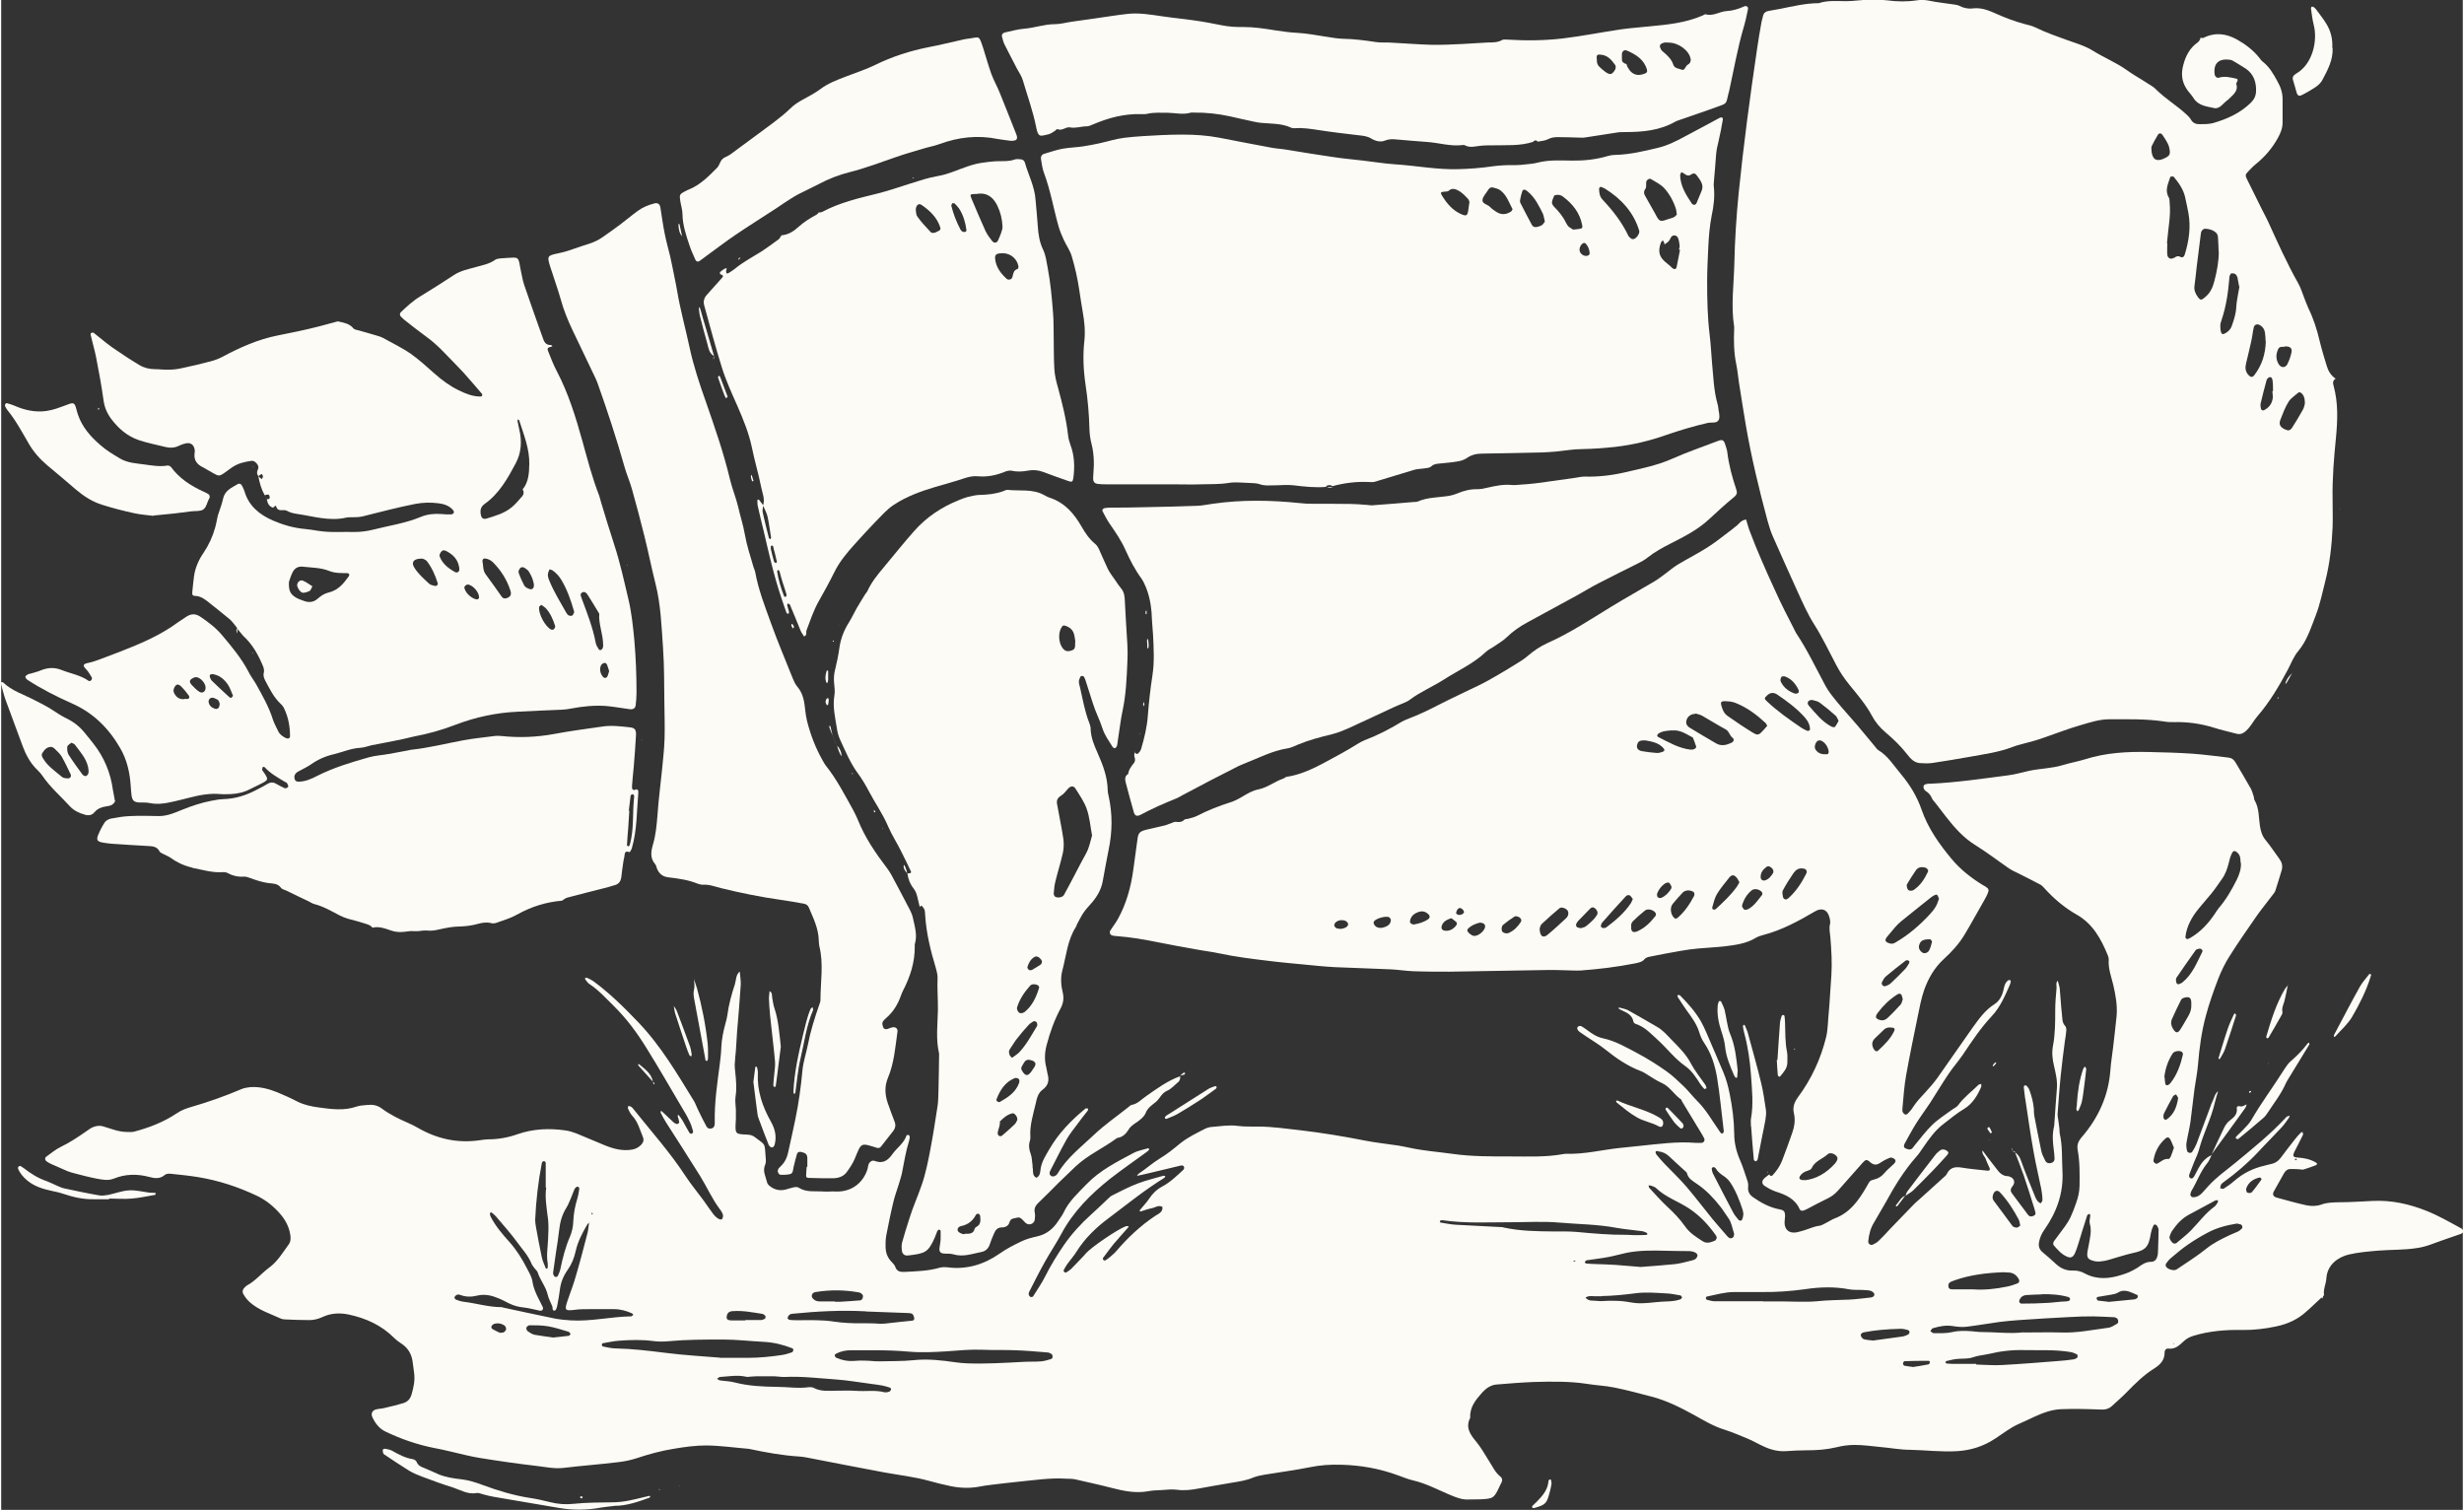
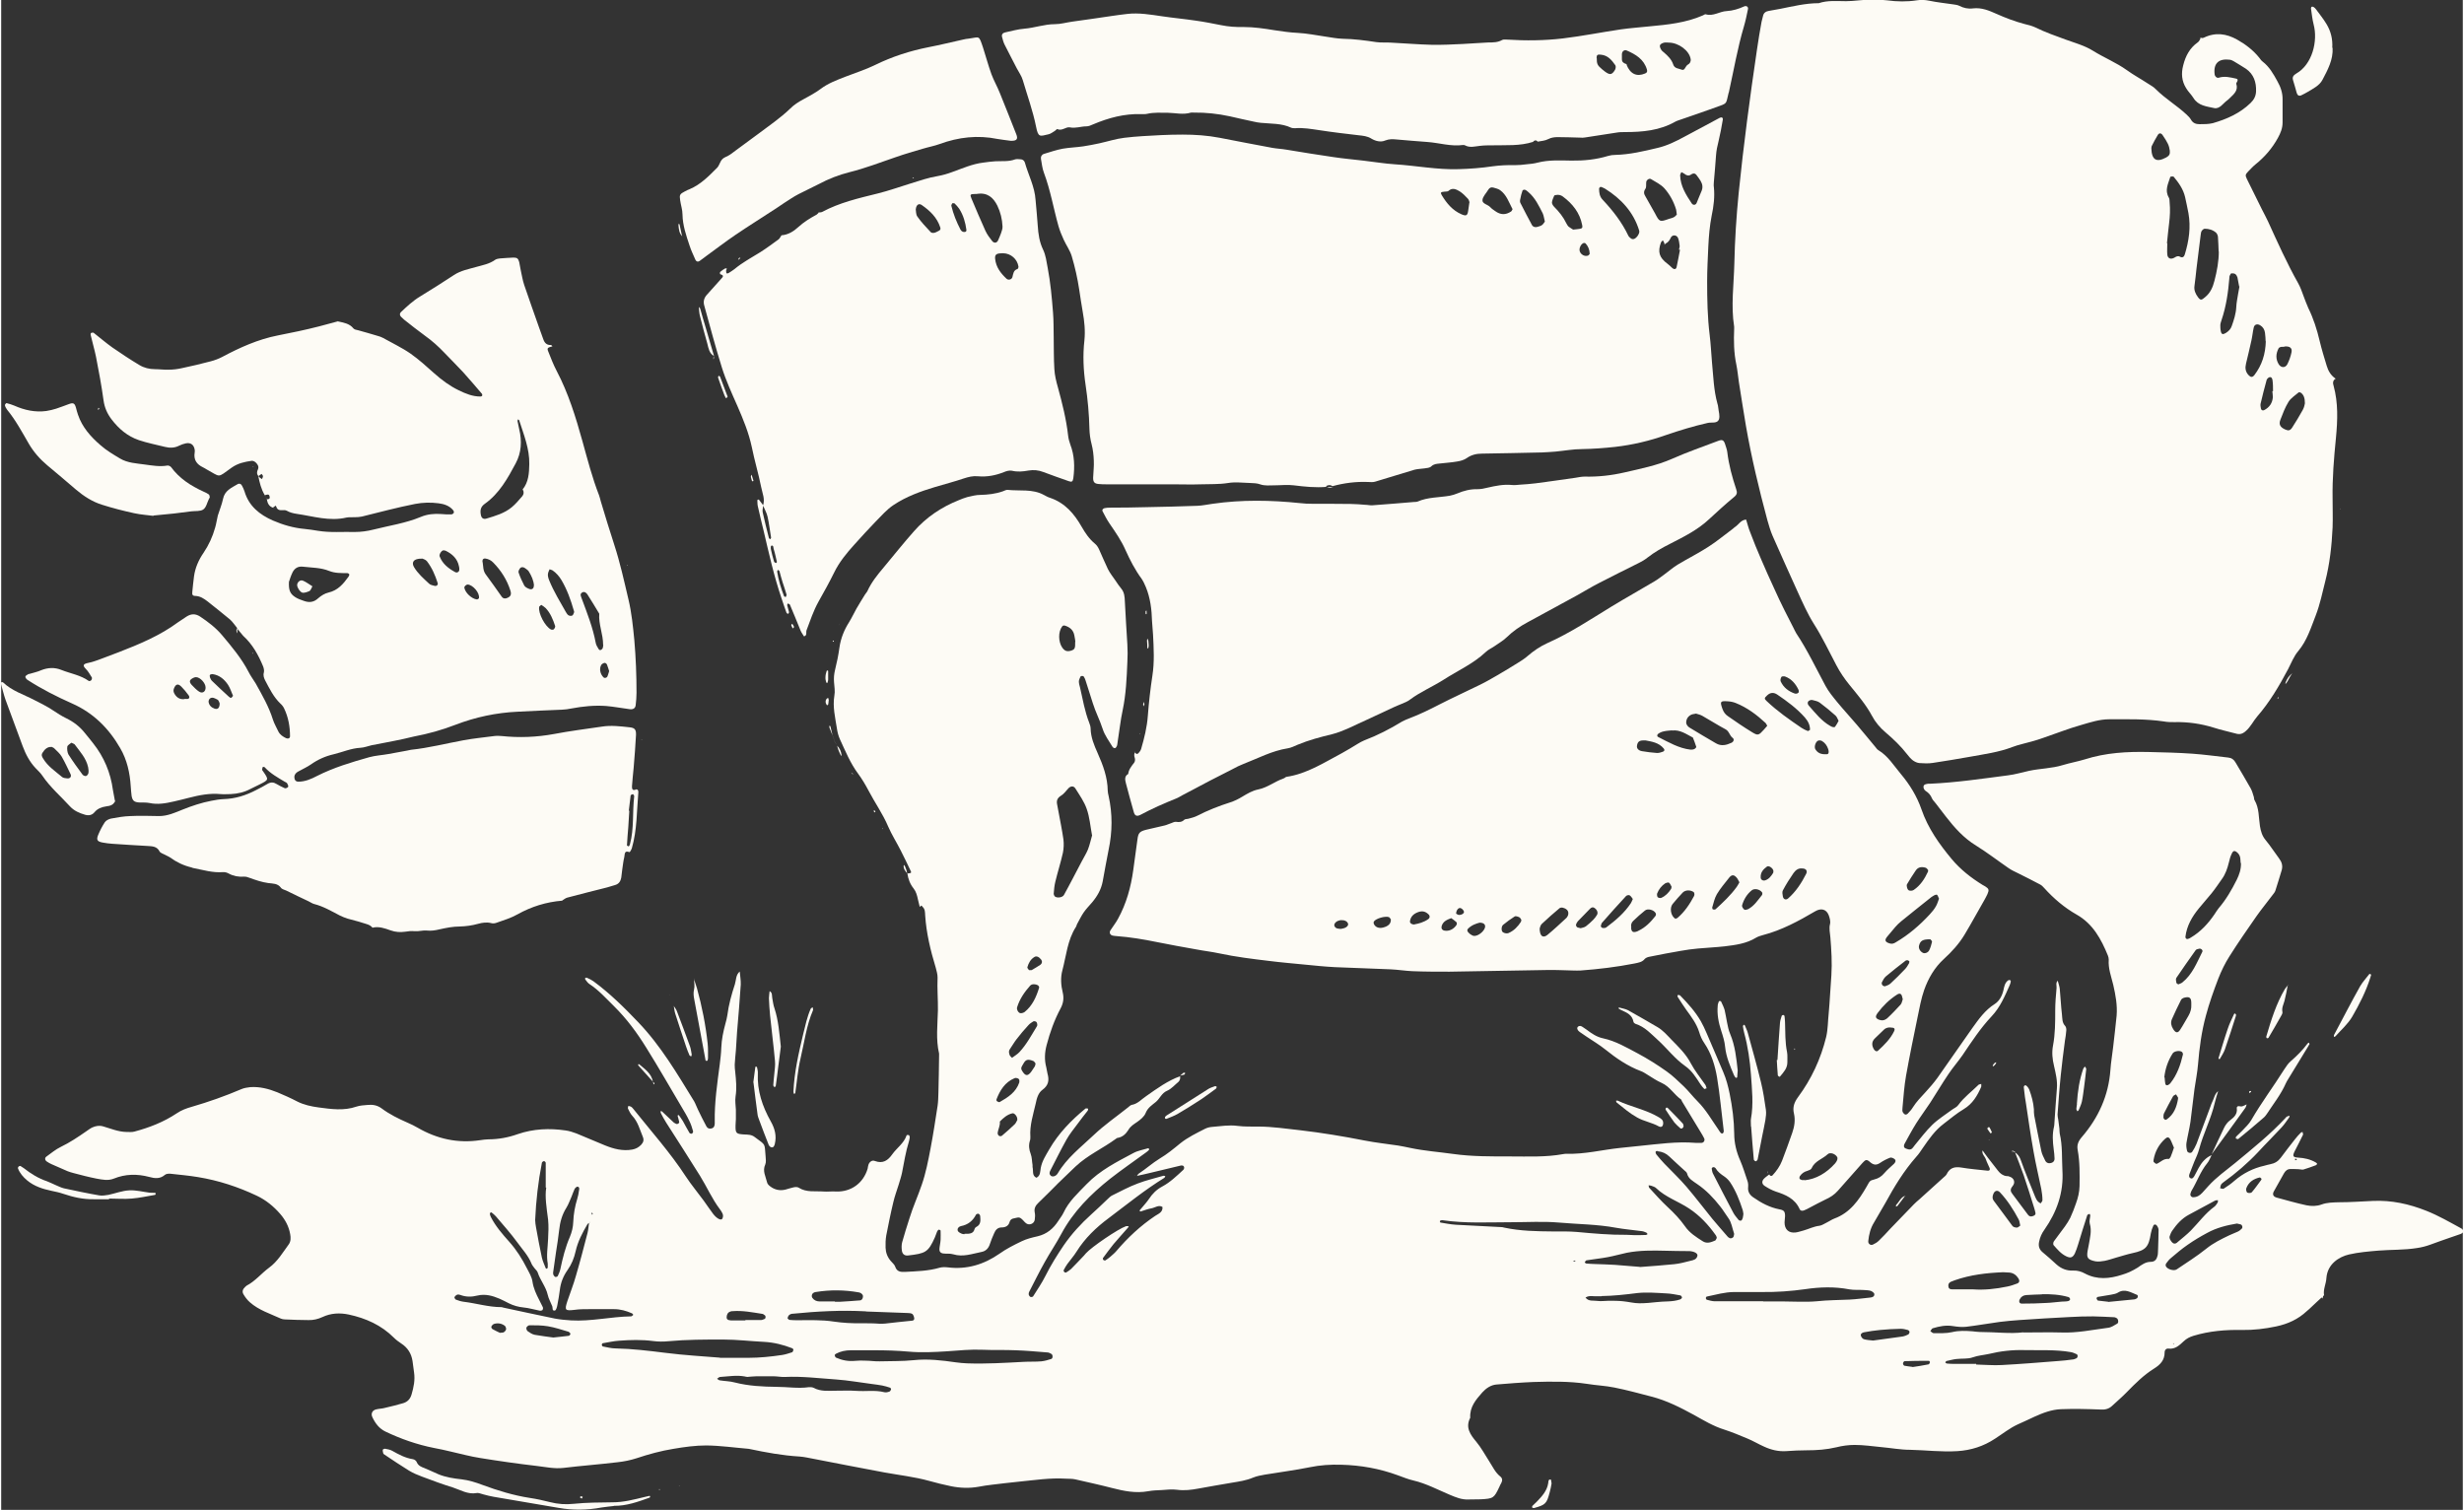
<svg xmlns="http://www.w3.org/2000/svg" id="uuid-b2d68352-151b-4b0c-84b7-e889b9f344e6" data-name="Layer 1" width="2.04in" height="1.25in" viewBox="0 0 146.69 89.97">
  <rect x="0" y="0" width="146.69" height="89.97" fill="#333333" stroke="none" />
  <defs>
    <style>      .uuid-bb8e1bdd-ce7e-4208-8682-0ea1d1b37d71 {        fill: #fdfbf5;      }    </style>
  </defs>
  <path class="uuid-bb8e1bdd-ce7e-4208-8682-0ea1d1b37d71" d="M119.83,68.58c.26.1.42.27.52.55.26.73.56,1.45.85,2.17.04.09.08.19.15.27.04.06.12.09.18.14.04-.06.11-.13.11-.19,0-.22-.03-.45-.07-.67-.15-.74-.33-1.48-.46-2.23-.17-.95-.31-1.9-.45-2.85-.04-.26-.09-.53-.11-.79,0-.11-.08-.28.07-.31.06-.01.19.15.23.25.14.38.25.77.28,1.18,0,.12,0,.25.02.37.14.7.27,1.41.42,2.11.04.2.14.38.23.57.07.15.21.19.36.15.14-.04.21-.14.2-.27,0-.18-.03-.37-.05-.55-.06-.45-.09-.9.02-1.35.01-.06.02-.12.02-.18.05-.7.09-1.39.15-2.09.04-.46-.07-.9-.17-1.34-.1-.41-.14-.81-.06-1.22.13-.69.13-1.39.13-2.08,0-.45.04-.9.08-1.35.01-.14-.06-.31.07-.43.04.16.1.31.12.47.05.51.07,1.02.13,1.53.03.24,0,.49.19.69.06.06.08.19.07.28-.01.2-.05.4-.08.6-.09.69-.18,1.38-.25,2.07-.08.77-.13,1.55-.19,2.33,0,.1.02.2.04.3.02.18.05.36.07.54.01.1,0,.21.02.3.17.72.12,1.46.16,2.2.08,1.31-.33,2.46-1.07,3.52-.16.22-.27.46-.32.73-.05.24,0,.44.2.61.28.23.56.48.83.73.29.26.62.39,1.01.37.26-.01.48.06.7.18.72.38,1.46.31,2.2.07.16-.05.31-.1.46-.17.16-.08.33-.16.48-.26.24-.17.47-.34.77-.34.26,0,.36-.16.41-.37.03-.12.02-.24.03-.37.01-.39.03-.78.03-1.16,0-.09-.05-.19-.11-.27-.05-.07-.16-.08-.2.01-.07.15-.12.3-.15.46-.13.82-.3,1.01-1.09,1.18-.32.07-.63.17-.95.26-.24.07-.47.15-.71.2-.18.03-.37.06-.55.03-.49-.1-.53-.23-.47-.62.02-.12.05-.24.07-.36.07-.42.19-.83.06-1.27-.04-.15.02-.32.03-.48,0-.03-.02-.07-.04-.1-.05.03-.13.04-.14.08-.19.58-.37,1.17-.55,1.76-.06.18-.11.35-.19.52-.14.28-.29.27-.49.18-.33-.15-.55-.42-.78-.68-.03-.04-.02-.16.02-.22.21-.3.45-.59.66-.89.12-.17.23-.34.32-.52.13-.28.24-.57.34-.86.12-.33.2-.66.21-1.02.01-.72.02-1.44-.11-2.15-.06-.31.04-.54.25-.78.99-1.15,1.59-2.47,1.7-4,.03-.45.11-.89.16-1.34.07-.63.15-1.26.21-1.89.05-.62-.06-1.22-.2-1.83-.12-.5-.31-.98-.27-1.51,0-.08-.02-.16-.05-.24-.4-.98-.89-1.89-1.86-2.44-.74-.42-1.37-.96-1.94-1.59-.07-.08-.14-.15-.23-.2-.43-.23-.87-.45-1.31-.67-.2-.1-.41-.19-.59-.32-.64-.44-1.26-.92-1.92-1.33-.74-.45-1.29-1.07-1.81-1.74-.2-.26-.4-.52-.6-.78-.07-.1-.17-.18-.22-.29-.08-.2-.2-.34-.38-.45-.07-.04-.14-.17-.13-.25.01-.15.16-.16.28-.18.04,0,.08,0,.12,0,1.56-.07,3.1-.3,4.64-.5.42-.05.84-.18,1.26-.27.66-.14,1.35-.14,2-.34.43-.13.88-.21,1.31-.34,1.25-.4,2.53-.47,3.83-.44.86.02,1.72.04,2.58.1.71.05,1.42.15,2.14.23.2.02.34.12.44.3.3.51.61,1.02.9,1.54.09.16.13.34.19.52.02.06,0,.13.04.18.28.48.24,1.02.32,1.54.05.31.13.59.34.84.29.35.53.73.8,1.09.16.21.23.43.16.69-.12.41-.25.82-.38,1.23-.02.06-.05.11-.09.16-.34.46-.71.9-1.04,1.37-.55.79-1.1,1.58-1.61,2.39-.26.41-.48.86-.66,1.32-.28.73-.54,1.46-.74,2.21-.26.95-.39,1.93-.47,2.91-.04.49-.14.97-.21,1.46-.09.65-.15,1.3-.24,1.95-.06.42-.17.84-.24,1.27-.02.15,0,.32.04.47.03.12.23.16.3.06.1-.15.19-.31.26-.48.28-.75.56-1.5.84-2.25.03-.08.05-.16.09-.23.12-.22.14-.49.36-.66-.07.23-.15.46-.2.69-.22.96-.69,1.84-.94,2.79-.07.26-.19.5-.29.74-.09.23-.18.46-.27.69-.04.1-.06.21.04.27.12.07.19-.04.24-.12.09-.16.17-.33.26-.49.18-.33.42-.61.77-.76h0c-.08.15-.14.34-.26.48-.41.5-.61,1.11-.94,1.65-.03.05-.04.11-.06.17-.03.11.05.21.16.21.22,0,.39-.1.54-.26.13-.13.24-.28.37-.41.47-.52,1.04-.92,1.58-1.36,1.04-.86,2.1-1.71,3.02-2.7.03-.03.05-.07.09-.08.04-.02.1-.03.15-.05-.01.04-.01.08-.03.11-.15.2-.28.41-.45.59-.46.5-.94.97-1.4,1.47-.63.67-1.33,1.27-2.08,1.81-.05.04-.1.08-.13.13-.03.07-.04.15-.05.22.07,0,.16.05.21.02.22-.14.44-.29.64-.47.52-.45,1.12-.75,1.79-.9.12-.03.24-.07.36-.09.26-.05.45-.17.61-.38.28-.38.57-.75.86-1.12.1-.13.21-.25.33-.37.02-.03.07-.03.11-.05,0,.05.04.12.03.16-.16.33-.33.66-.5.99-.14.29-.11.36.21.38.37.02.73.1,1.05.29.03.02.07.05.08.08,0,.02-.04.06-.07.08-.25.09-.5.19-.75.26-.09.02-.19-.02-.29-.02-.16,0-.32-.02-.48-.01-.18,0-.3.1-.39.26-.2.36-.4.71-.6,1.07-.1.18-.04.31.16.37.59.16,1.18.33,1.78.46.3.06.61.06.91-.05.33-.12.68-.12,1.03-.13.68,0,1.35-.05,2.03-.08,1.1-.05,2.15.18,3.18.59.73.29,1.4.68,2.08,1.05.06.03.14.13.13.18-.01.06-.1.12-.17.15-.19.07-.39.13-.58.2-.4.14-.81.28-1.21.43-.27.1-.54.17-.83.21-.75.12-1.51.09-2.27.15-.59.05-1.19.1-1.76.23-.6.14-1.29.57-1.35,1.41-.02.35-.2.67-.14,1.02h0c-.29.27-.59.54-.88.82-.04.04-.09.08-.14.12-.52.49-1.13.77-1.84.92-.67.14-1.33.22-2.01.21-.99-.02-1.97.06-2.92.35-.22.07-.4.16-.57.32-.25.23-.5.49-.91.44-.13-.02-.23.08-.23.23,0,.46-.26.73-.63.96-.61.38-1.12.89-1.62,1.4-.28.29-.6.56-.9.84-.19.17-.41.22-.68.2-.78-.03-1.56-.05-2.34-.02-.56.02-1.08.22-1.59.45-.33.16-.67.31-1,.46-.49.23-.9.56-1.35.85-.68.45-1.43.69-2.24.74-.95.06-1.88-.06-2.82-.08-.57,0-1.14-.11-1.71-.16-.53-.05-1.06-.13-1.59-.13-.36,0-.74.05-1.09.14-.59.14-1.17.18-1.77.18-.41,0-.82.02-1.23.05-.46.03-.9-.08-1.31-.27-.34-.15-.65-.34-.99-.48-.45-.19-.91-.38-1.37-.53-.65-.2-1.23-.55-1.82-.88-.81-.44-1.63-.86-2.53-1.09-.73-.19-1.46-.39-2.21-.54-.54-.11-1.1-.13-1.64-.22-1.06-.16-2.13-.14-3.19-.11-.74.03-1.47.09-2.2.15-.34.03-.62.23-.84.47-.38.43-.76.87-.72,1.51-.3.58,0,1,.36,1.43.3.36.52.78.78,1.18.2.31.35.65.65.89.13.1.14.24.06.39-.04.07-.08.14-.11.22-.32.68-.36.71-1.11.75-.25.01-.49,0-.74.01-.4.02-.75-.13-1.11-.28-.71-.3-1.4-.67-2.16-.85-.32-.07-.62-.2-.93-.31-1.09-.4-2.21-.6-3.37-.63-.64-.02-1.26.02-1.89.15-.88.18-1.78.29-2.67.44-.24.04-.49.09-.71.18-.4.17-.83.23-1.25.3-.67.12-1.33.22-2,.35-.43.08-.84.13-1.28.07-.3-.04-.61,0-.92.02-.27.01-.53.02-.8.07-.73.13-1.43-.01-2.13-.19-.73-.19-1.47-.35-2.21-.52-.18-.04-.37-.03-.55-.04-.95-.06-1.88.09-2.82.18-.53.06-1.06.11-1.59.18-.26.03-.53.07-.79.12-.55.1-1.1.08-1.65-.03-.44-.09-.88-.2-1.31-.32-.87-.24-1.77-.34-2.65-.5-1.41-.26-2.82-.54-4.22-.81-.28-.05-.56-.12-.85-.14-1.01-.06-1.99-.24-2.98-.45-.02,0-.04-.01-.06-.01-.84-.07-1.67-.19-2.51-.2-.65,0-1.31.09-1.95.2-.75.12-1.48.32-2.2.56-.37.12-.76.2-1.14.24-1.08.13-2.16.21-3.24.34-.54.06-1.06-.06-1.59-.12-1.12-.13-2.24-.29-3.35-.47-.59-.09-1.16-.25-1.74-.38-.34-.08-.68-.16-1.02-.22-1.01-.2-1.98-.54-2.9-.98-.37-.18-.6-.49-.77-.85-.11-.22,0-.42.23-.47.16-.04.33-.04.48-.08.38-.09.76-.18,1.13-.29.25-.08.41-.24.49-.51.13-.44.22-.87.15-1.33-.03-.22-.06-.45-.09-.67-.07-.45-.29-.8-.68-1.05-.15-.1-.3-.21-.43-.34-.75-.75-1.67-1.16-2.69-1.38-.53-.11-1.06-.09-1.57.15-.26.12-.54.19-.83.18-.47,0-.94-.02-1.41-.04-.08,0-.17-.02-.24-.05-.63-.29-1.31-.5-1.84-.97-.15-.13-.28-.3-.38-.47-.1-.16-.05-.31.09-.44.03-.03.06-.06.09-.08.52-.27.88-.73,1.34-1.07.51-.37.82-.91,1.18-1.4.12-.17.12-.39.08-.6-.08-.46-.29-.85-.59-1.2-.39-.45-.85-.83-1.4-1.09-1.12-.53-2.28-.91-3.5-1.11-.54-.09-1.1-.14-1.64-.2-.11-.01-.27,0-.34.07-.29.25-.61.21-.93.12-.72-.19-1.42-.18-2.11.1-.35.14-.69.06-1.03,0-.46-.09-.92-.21-1.37-.33-.12-.03-.24-.07-.35-.11-.32-.14-.64-.28-.96-.42-.09-.04-.18-.09-.27-.15-.13-.08-.15-.22-.04-.3.28-.2.55-.43.86-.58.54-.26,1.03-.59,1.52-.93.12-.08.23-.17.36-.23.21-.09.41-.13.65-.06.45.13.89.32,1.37.33.16,0,.33.02.48-.02.9-.24,1.75-.57,2.53-1.09.28-.19.58-.3.9-.39,1-.29,1.99-.64,2.95-1.05.16-.07.35-.1.53-.12.56-.04,1.1.1,1.62.31.4.17.79.34,1.17.54.41.21.85.3,1.29.36.75.1,1.5.21,2.25-.05.21-.07.44-.08.67-.1.3-.03.57.02.82.2.48.36,1.01.62,1.56.86.21.09.41.19.6.3,1.16.67,2.39.94,3.72.74.16-.02.33-.05.49-.05.6,0,1.19-.11,1.75-.31.93-.32,1.89-.36,2.85-.22.22.03.44.1.65.18.57.23,1.13.48,1.7.71.52.21,1.05.35,1.62.25.21-.04.37-.12.53-.28.15-.16.18-.3.1-.49-.18-.43-.29-.89-.63-1.25-.11-.12-.18-.28-.25-.42-.02-.04.01-.1.02-.16.06.01.12.02.17.05.05.03.09.08.13.13,1.06,1.33,2.2,2.6,3.13,4.03.33.5.71.95,1.06,1.43.19.26.37.54.57.8.22.28.47.4.54.28.12-.22-.03-.4-.14-.56-.47-.62-.78-1.34-1.19-2-.66-1.06-1.34-2.11-2.01-3.16-.12-.19-.23-.39-.33-.59-.01-.03,0-.07,0-.11.03.01.08.02.1.05.22.21.44.42.67.63.04.04.1.06.16.09.07.03.19-.04.17-.12-.02-.12-.06-.23-.09-.35,0-.02,0-.04.02-.05,0,0,.04,0,.05,0,.08.12.17.23.24.35.13.23.25.47.39.7.02.04.11.07.15.05.04-.02.08-.1.07-.14-.06-.22-.13-.43-.23-.63-.13-.28-.29-.54-.45-.81-.7-1.18-1.38-2.37-2.11-3.54-.55-.89-1.17-1.73-1.92-2.47-.47-.46-.9-.95-1.46-1.32-.1-.06-.17-.17-.25-.27-.02-.02-.02-.09,0-.1.03-.02.08-.02.11,0,.13.06.26.12.37.2.98.72,1.83,1.56,2.67,2.44,1.35,1.41,2.32,3.07,3.33,4.71.09.16.15.34.23.5.16.33.32.66.5.99.06.12.17.17.31.13.15-.04.18-.15.19-.28,0-.04,0-.08,0-.12-.02-1.15.15-2.29.3-3.43.04-.33.08-.65.09-.98.02-.5.12-.97.25-1.45.04-.16.09-.32.11-.48.08-.63.25-1.24.45-1.85.08-.26.05-.56.29-.76.02.26.07.52.06.78-.06.94-.14,1.88-.22,2.82-.03.37-.04.74-.07,1.1-.02.28-.06.57-.07.85,0,.14.01.29.03.43.05.49.1.98.02,1.47-.04.26.01.53.02.79,0,.18,0,.37,0,.55,0,.12-.02.24-.02.37-.01.48.03.52.51.55.22.01.44,0,.64.16.67.5.57.34.64,1.14.01.16.04.35-.02.49-.18.39.03.72.11,1.07.02.09.1.17.18.23.27.21.59.28.93.19.16-.04.31-.1.47-.13.1-.02.22-.03.3.02.47.3.99.19,1.49.23.24.02.49-.02.74,0,.89.03,1.62-.49,1.88-1.36.02-.08.02-.16.05-.24.06-.17.22-.29.38-.22.48.18.78-.03,1.04-.4.27-.38.69-.65.85-1.12,0-.02.03-.03.05-.03.04,0,.09,0,.11.03.02.03.03.08.03.12-.01.08-.03.16-.05.24-.19.61-.29,1.24-.41,1.86-.05.24-.13.47-.2.71-.11.35-.24.7-.32,1.05-.16.66-.29,1.32-.42,1.98-.04.24-.05.49-.04.73.01.29.11.56.31.79.09.11.22.21.26.33.1.31.32.33.58.32.7-.04,1.39-.05,2.07-.25.15-.04.33-.04.49-.02,1.13.14,2.15-.17,3.07-.81.42-.3.88-.53,1.34-.75.29-.14.62-.22.93-.29.56-.13.95-.46,1.25-.93.1-.16.22-.3.3-.47.32-.69.87-1.18,1.38-1.71.8-.83,1.81-1.33,2.8-1.86.26-.14.58-.19.87-.28.01,0,.04.02.05.04,0,.02,0,.05,0,.06-.06.06-.12.11-.19.16-.71.52-1.44,1.02-2.13,1.56-1.16.92-2.2,1.96-2.91,3.29-.31.58-.68,1.12-1,1.7-.32.57-.61,1.16-.91,1.74-.03.05-.04.12-.03.17.01.05.06.12.1.14.04.02.14,0,.16-.03.25-.4.52-.79.73-1.21.32-.64.7-1.25,1.1-1.84.47-.68,1.02-1.28,1.63-1.83.32-.28.63-.59.94-.88.09-.08.18-.18.28-.24.51-.25,1.02-.53,1.56-.73.49-.19,1.02-.31,1.53-.46.03,0,.07.01.11.02-.02.03-.03.08-.05.1-1.17.72-2.24,1.59-3.33,2.41-.74.55-1.41,1.19-1.91,1.99-.16.26-.37.49-.55.74-.08.11-.15.24-.22.37-.01.02.01.08.04.11.02.02.08.04.1.03.1-.06.21-.13.3-.21.26-.26.51-.53.77-.8.04-.04.08-.1.12-.14.33-.37,1.91-1.45,2.38-1.61.05-.02.11,0,.17,0-.02.04-.03.08-.06.1-.28.32-.57.64-.85.97-.22.27-.42.55-.63.83-.01.02,0,.08.03.11.02.02.08.04.11.03.1-.06.2-.14.3-.22.12-.11.25-.21.36-.34.68-.8,1.44-1.51,2.32-2.1.18-.12.46-.21.43-.53-.23-.14-.43.04-.65.08-.22.04-.43.12-.65.19-.01,0-.04-.01-.05-.02,0-.01-.02-.04,0-.06.04-.05.08-.09.12-.14.14-.17.3-.34.42-.52.21-.32.46-.57.8-.75.47-.25.86-.63,1.25-.99.04-.03.06-.11.05-.16-.02-.1-.11-.11-.19-.1-.6.14-1.19.29-1.79.43-.28.07-.56.13-.84.19h.01s.06-.11.11-.14c.43-.28.8-.62,1.24-.89.44-.26.84-.59,1.23-.91.45-.36.97-.61,1.48-.87.12-.06.27-.1.41-.11.51-.04,1.01-.13,1.53-.06.4.05.82.04,1.23.04.84,0,1.67.13,2.51.22,1.28.15,2.55.36,3.82.61.66.13,1.33.2,2,.3.24.04.48.09.72.14.84.18,1.7.24,2.55.36,1.14.16,2.29.15,3.44.15,1.04,0,2.09.05,3.13-.14.06-.01.12-.02.18-.02,1.09.04,2.15-.24,3.23-.35.39-.04.77-.08,1.16-.12,1.1-.11,2.2-.27,3.31-.18.12,0,.25,0,.37,0,.13-.01.21-.15.15-.27-.06-.13-.14-.25-.21-.37-.37-.61-.74-1.22-1.11-1.83-.02-.03-.03-.09-.05-.11-.42-.29-.67-.77-1.16-.99-.3-.13-.57-.32-.85-.49-.12-.07-.24-.16-.38-.21-.8-.3-1.48-.77-2.14-1.3-.35-.28-.74-.51-1.11-.76-.14-.09-.27-.18-.41-.28-.14-.1-.18-.23-.11-.3.09-.09.19-.06.28,0,.08.06.17.11.25.17.29.22.59.43.97.51.75.16,1.41.55,2.07.9.6.32,1.17.68,1.72,1.07.37.26.69.58,1.02.89.29.28.54.61.83.9.5.5.84,1.11,1.24,1.68.05.07.08.14.14.2.02.02.07.04.1.03.03,0,.06-.05.07-.09.01-.04.01-.08,0-.12-.13-1.04-.22-2.08-.39-3.11-.12-.72-.34-1.44-.76-2.06-.14-.2-.24-.43-.31-.67-.16-.5-.47-.91-.77-1.32-.18-.25-.34-.51-.51-.77-.02-.03,0-.07,0-.11.05,0,.12,0,.15.03.46.47.9.96,1.23,1.53.25.44.43.93.64,1.4.24.54.46,1.09.7,1.64.18.42.29.85.38,1.29.16.79.26,1.57.27,2.37,0,.56.13,1.09.36,1.61.17.39.29.81.43,1.21.04.11.05.24.04.36-.03.28.09.47.31.62.47.33.98.6,1.55.71.28.05.34.13.34.41,0,.12-.03.24-.03.37,0,.41.24.65.66.6.16-.02.32-.08.48-.12.31-.09.6-.24.94-.28.15-.02.3-.13.45-.2.15-.07.28-.17.44-.23.93-.34,1.46-1.1,1.92-1.9.19-.33.17-.36.46-.43.25-.06.43-.18.6-.38.17-.2.38-.37.57-.55.07-.07.14-.18.05-.27-.06-.06-.2-.12-.27-.1-.21.08-.41.18-.6.31-.22.15-.39.14-.6-.04-.2-.18-.27-.16-.45.04-.49.55-.98,1.1-1.47,1.66-.21.24-.46.4-.75.53-.32.15-.62.32-.93.48-.11.06-.22.12-.33.16-.1.04-.22.04-.27-.07-.28-.63-.84-.86-1.43-1.05-.23-.08-.45-.2-.65-.33-.17-.11-.19-.27-.06-.42.09-.1.22-.18.33-.27h0c.03.09.13.12.19.06.24-.26.44-.54.57-.87.21-.56.42-1.11.61-1.67.13-.37.19-.76.1-1.15-.09-.37.02-.67.24-.97.8-1.08,1.36-2.28,1.68-3.59.11-.47.1-.94.15-1.4.07-.75.1-1.51.16-2.27.05-.76,0-1.52-.06-2.27-.02-.26-.09-.52-.02-.79.04-.16-.02-.37-.08-.53-.14-.36-.46-.43-.8-.23-.99.58-2,1.13-3.12,1.42-.14.04-.28.08-.4.15-.58.36-1.23.44-1.88.52-.53.06-1.06.08-1.59.13-.35.03-.69.08-1.03.14-.6.1-1.21.22-1.81.34-.12.02-.26.06-.33.14-.16.2-.38.22-.6.27-1.07.21-2.14.34-3.23.42-.14.01-.29,0-.43,0-.51-.01-1.03-.04-1.54-.03-1.95.03-3.9.07-5.84.1-.74,0-1.48,0-2.21-.03-.43-.02-.86-.09-1.29-.11-1.11-.05-2.21-.08-3.32-.13-.59-.03-1.18-.09-1.78-.15-.71-.07-1.43-.13-2.14-.22-1-.12-1.99-.24-2.97-.45-.46-.1-.93-.15-1.39-.24-.79-.14-1.57-.28-2.36-.44-.78-.16-1.57-.29-2.37-.35-.08,0-.16-.02-.24-.03-.16-.04-.22-.19-.12-.33.14-.22.31-.43.44-.67.5-.91.77-1.89.91-2.91.08-.61.17-1.22.25-1.83.05-.38.13-.47.53-.57.36-.09.72-.16,1.08-.25.14-.03.26-.1.4-.14.09-.03.19-.09.28-.08.2.03.36.02.51-.13.05-.04.15-.03.22-.05.18-.05.36-.09.52-.17.64-.33,1.3-.59,1.99-.81.25-.08.49-.2.72-.34.3-.18.6-.36.95-.43.55-.11.99-.48,1.52-.66.06-.02.1-.08.16-.09,1.22-.18,2.24-.85,3.3-1.41.32-.17.63-.37.95-.56.12-.07.25-.15.38-.2.79-.3,1.53-.68,2.25-1.12.14-.08.3-.14.45-.2.61-.23,1.2-.52,1.78-.82.8-.41,1.62-.78,2.43-1.18.35-.17.69-.37,1.02-.56.41-.24.81-.48,1.21-.73.21-.13.42-.26.6-.42.36-.31.74-.57,1.18-.77,1.35-.6,2.58-1.42,3.84-2.19.84-.51,1.7-.99,2.54-1.49.21-.12.4-.28.6-.42.26-.19.51-.41.79-.58.6-.36,1.22-.67,1.81-1.05.52-.33.99-.73,1.48-1.09.03-.02.06-.06.09-.08.24-.14.37-.44.69-.46.08.25.14.51.24.75.21.55.43,1.11.67,1.65.24.56.49,1.12.75,1.68.2.45.41.89.63,1.33.17.35.36.69.53,1.04.06.11.1.22.17.33.66.99,1.17,2.07,1.73,3.11.19.36.46.68.72,1,.38.46.78.89,1.17,1.35.37.43.73.88,1.1,1.32.05.06.1.14.17.18.58.35.92.92,1.34,1.42.53.63.96,1.33,1.23,2.11.39,1.13,1.06,2.07,1.81,2.97.52.62,1.15,1.11,1.83,1.53.05.03.11.06.16.09.22.14.24.21.13.46-.05.11-.11.22-.17.33-.4.69-.78,1.4-1.19,2.08-.33.55-.76,1.02-1.23,1.45-.56.51-.93,1.15-1.18,1.85-.18.52-.28,1.07-.39,1.61-.24,1.16-.48,2.33-.69,3.5-.11.62-.15,1.26-.21,1.89,0,.08-.02.17,0,.24.02.07.08.14.15.18.03.02.13-.01.16-.05.11-.12.23-.24.31-.38.21-.33.48-.61.75-.9.25-.27.49-.55.71-.85.7-.98,1.38-1.99,2.08-2.97.38-.53.76-1.07,1.33-1.43.28-.18.44-.48.52-.81.05-.22.08-.45.28-.6.03-.02.08-.03.11-.02.03.01.06.06.05.09-.01.08-.04.16-.07.23-.29.65-.56,1.3-1.07,1.84-.66.7-1.19,1.51-1.73,2.31-.27.39-.58.74-.84,1.13-.38.56-.72,1.14-1.09,1.71-.27.41-.57.81-.83,1.22-.25.4-.47.81-.7,1.23-.05.09-.06.22.06.27.13.05.27.12.4,0,.06-.06.1-.13.15-.19.34-.41.66-.84,1.04-1.21.35-.34.77-.6,1.16-.89.13-.1.3-.16.39-.29.34-.47.81-.81,1.21-1.21.03-.03.11-.03.16-.05,0,.06.01.12,0,.17-.23.53-.51,1.01-1.04,1.33-.42.25-.8.57-1.19.87-.52.39-.88.91-1.24,1.43-.13.19-.25.38-.4.54-.74.84-1.31,1.78-1.84,2.75-.22.39-.45.78-.68,1.17-.21.34-.3.71-.34,1.1-.02.16.13.28.28.21.13-.06.25-.13.35-.23.24-.23.46-.47.68-.71.47-.49.94-.97,1.41-1.46.1-.1.21-.2.32-.29.49-.44.97-.88,1.46-1.32.06-.05.13-.11.17-.18.18-.38.47-.46.86-.4.53.09,1.06.13,1.59.19.11.01.15-.07.11-.16-.07-.17-.16-.33-.22-.51-.06-.19-.26-.32-.2-.54.11.15.21.3.32.44.2.26.4.51.6.77.13.17.29.29.5.32.06,0,.12,0,.18.03.27.08.38.34.19.57-.16.19-.13.32,0,.48.31.41.61.82.92,1.23.07.09.16.12.27.08.1-.03.2-.08.17-.21-.02-.1-.05-.2-.08-.3-.2-.64-.4-1.29-.62-1.93-.17-.48-.36-.96-.54-1.43h-.01ZM35.04,72.87s-.08.04-.1.07c-.3.51-.58,1.04-.71,1.63-.09.4-.24.77-.48,1.11-.25.35-.41.75-.46,1.19-.04.3-.09.61-.15.91-.02.11-.07.29-.14.31-.19.04-.12-.15-.16-.25-.09-.23-.22-.45-.27-.68-.11-.49-.45-.87-.6-1.34-.03-.09-.12-.16-.18-.24-.07-.1-.16-.19-.2-.31-.19-.46-.53-.82-.82-1.22-.4-.55-.85-1.05-1.29-1.57-.08-.09-.17-.16-.27-.24-.01,0-.09.04-.09.05,0,.08.02.16.06.23.28.55.69,1.02,1.1,1.48.43.48.76,1.01,1.05,1.58.13.25.29.51.33.79.06.4.22.74.4,1.09.08.15.15.29.22.44.02.05,0,.13-.02.16-.03.03-.11.05-.17.04-.32-.06-.64-.16-.96-.19-.31-.03-.6-.11-.88-.25-.18-.09-.36-.19-.55-.27-.42-.18-.85-.3-1.32-.19-.35.09-.69.09-1.03-.04-.06-.02-.13-.03-.18-.01-.07.03-.13.09-.16.15-.01.02.04.12.08.14.15.06.31.11.47.13.75.09,1.48.32,2.25.32.04,0,.08.02.12.03,1.02.22,2.04.44,3.06.65.32.06.65.09.97.11,1.19.07,2.37-.22,3.56-.24.02,0,.04,0,.06-.02.03-.02.08-.05.08-.07,0-.03-.04-.07-.07-.09-.34-.15-.69-.25-1.07-.25-.49,0-.98,0-1.48,0-.29,0-.58,0-.86.04-.58.07-.62.03-.44-.52.17-.51.37-1,.51-1.51.25-.85.47-1.7.69-2.55.05-.2.06-.4.09-.6.01,0,.03-.02.04-.03,0,0,0-.02,0-.04-.01.02-.02.05-.03.07ZM42.82,80.91c.71,0,1.21,0,1.7,0,.68,0,1.35-.07,2.02-.17.2-.03.4-.1.59-.16.04-.01.07-.1.08-.15,0-.02-.04-.08-.07-.09-.54-.21-1.1-.35-1.67-.38-.82-.04-1.63-.14-2.45-.14-1.09,0-2.17,0-3.25.1-.3.03-.62.03-.92-.01-.68-.09-1.35-.07-2.03-.02-.33.02-.65.1-.97.15-.03,0-.06.06-.06.09,0,.03.03.09.05.1.26.05.52.12.79.12.98.02,1.96.14,2.93.26,1.16.15,2.32.21,3.27.29ZM52.05,80.46c-.47,0-.94,0-1.42,0-.31,0-.61.06-.89.21-.03.02-.08.07-.07.09.01.05.04.12.08.14.36.16.74.23,1.14.19.2-.02.4-.02.61-.01.29,0,.57.05.86.04.67-.02,1.35,0,2.02-.07.84-.09,1.68.01,2.51.13.22.03.45.05.67.06,1.13.04,2.25-.03,3.37-.09.35-.02.7,0,1.05-.03.2-.02.4-.08.59-.14.11-.03.11-.26,0-.31-.07-.04-.15-.08-.22-.08-.63-.05-1.27-.11-1.9-.13-.66-.03-1.31,0-1.97-.03-.7-.03-1.39.04-2.09.09-.78.05-1.56.09-2.33.02-.68-.06-1.35-.08-2.02-.08ZM120.48,79.4c.86,0,1.56-.02,2.26,0,.95.04,1.88-.16,2.81-.28.19-.02.38-.15.55-.25.09-.05.06-.27-.03-.32-.05-.03-.11-.06-.17-.06-.41-.02-.82-.04-1.23-.05-.47,0-.94.01-1.41.04-1,.05-2,.11-3,.18-.39.03-.78.06-1.16.11-.67.09-1.33.21-2,.29-.26.03-.53,0-.79-.04-.42-.07-.81.01-1.21.13-.06.02-.09.11-.14.17.06.04.13.12.19.12.37,0,.75.02,1.1-.06.41-.1.81-.08,1.22-.05.14.01.28.04.43.04.92,0,1.84.12,2.6.02ZM104.99,77.55s0,0,0,0c.39,0,.78,0,1.17,0,.68,0,1.36.05,2.03-.01.65-.07,1.31-.07,1.96-.1.41-.02.81-.08,1.22-.12.13-.01.27-.06.25-.21,0-.07-.13-.16-.21-.19-.13-.04-.28-.04-.42-.05-.29-.02-.58.01-.86-.04-.88-.17-1.76-.14-2.63-.01-.86.12-1.71.18-2.57.17-.55,0-1.11,0-1.66,0-.56,0-1.09.16-1.63.27-.03,0-.06.06-.06.09,0,.03.03.09.06.1.16.04.32.09.47.09.96,0,1.92,0,2.89,0ZM44.43,82.04h0s-.08,0-.12-.02c-.49-.09-.98,0-1.47.03-.06,0-.12.07-.18.11.05.03.1.08.15.09.3.05.62.05.91.13.82.21,1.66.25,2.5.26.63,0,1.27.11,1.9.02.1-.01.22,0,.3.04.42.23.88.17,1.33.17.41,0,.82-.02,1.23.01.55.04,1.1-.06,1.65.08.09.02.2,0,.3-.04.05-.01.08-.08.1-.14,0-.02-.03-.08-.06-.09-.15-.05-.31-.1-.47-.13-.2-.04-.4-.06-.61-.09-.71-.09-1.42-.22-2.13-.27-1.02-.07-2.04-.2-3.06-.15-.22.01-.45-.04-.67-.04-.35,0-.7,0-1.04,0-.18,0-.37.03-.55.04ZM133.45,51.42c-.02-.16.02-.39-.16-.58-.17-.17-.28-.18-.37.03-.08.16-.13.34-.17.52-.09.36-.2.7-.43,1.01-.2.28-.39.57-.61.84-.24.3-.51.59-.75.89-.41.5-.72,1.04-.8,1.69-.01.09.07.16.15.13.06-.02.11-.04.17-.08.59-.35,1.04-.84,1.42-1.4.08-.12.15-.24.24-.35.44-.51.78-1.1,1.08-1.7.14-.29.26-.6.25-.99ZM117.69,81.26s0,.03,0,.05c.51.01,1.02.06,1.53.03,1.12-.06,2.24-.15,3.36-.24.29-.02.57-.05.85-.09.08,0,.16-.04.23-.07.09-.04.11-.21.01-.25-.11-.05-.22-.1-.34-.12-.91-.16-1.84-.1-2.76-.12-.72-.02-1.43.06-2.13.23-.32.07-.64.09-.95.2-.3.11-.64.06-.97.1-.2.02-.4.08-.6.12-.03,0-.04.06-.07.09.03.02.06.06.1.06.12.01.24.02.37.02.45,0,.9,0,1.35,0ZM96.86,73.58c.14,0,.3.02.47.02.23,0,.45,0,.68-.01.03,0,.07-.03.1-.05-.02-.03-.04-.07-.07-.09-.09-.04-.19-.08-.29-.09-.51-.07-1.02-.11-1.52-.2-1.13-.21-2.28-.21-3.41-.31-.93-.08-1.88-.02-2.82-.02-1.37,0-2.74.08-4.11-.12-.04,0-.08,0-.12.02-.02,0-.04.03-.04.04,0,.03.02.08.04.08.3.05.6.11.91.13.9.05,1.8.09,2.7.14.06,0,.12.01.18.03.97.21,1.95.22,2.93.23.47,0,.94-.01,1.41.03.98.09,1.96.18,2.96.17ZM97.64,75.5c.76-.06,1.41-.1,2.06-.17.32-.03.64-.12.96-.2.17-.04.37-.07.42-.3.03-.14-.18-.26-.48-.28-.04,0-.08,0-.12,0-.43,0-.86-.01-1.29-.02-.78-.02-1.55-.03-2.32.12-.38.08-.75.19-1.13.26-.42.08-.85.12-1.27.19-.04,0-.07.08-.11.12.03.02.06.07.09.07.16.02.32.02.49.03.41.02.82.02,1.22.05.53.04,1.06.09,1.48.12ZM51.52,78.14c-1.48-.08-2.9,0-4.32.14-.08,0-.17.02-.23.07-.06.04-.09.12-.11.19,0,.03.07.1.12.11.16.02.32.02.49.02.71,0,1.43-.03,2.14.08.54.08,1.1.11,1.65.1.37,0,.73,0,1.1.03.1,0,.2,0,.31-.01.53-.06,1.05-.12,1.58-.17.09,0,.17-.04.16-.14-.01-.09-.05-.21-.11-.26-.07-.05-.19-.06-.29-.06-.84-.03-1.67-.06-2.46-.09ZM98.69,68.58s-.09.01-.1.05c-.01.05.01.12.05.17.16.19.31.38.48.55.44.46.9.89,1.31,1.37.53.62,1.02,1.27,1.54,1.91.3.36.61.71.92,1.07.03.03.06.05.1.07.08.05.22,0,.25-.1.01-.06.04-.13.02-.18-.11-.31-.14-.64-.34-.91-.17-.23-.31-.48-.49-.7-.39-.5-.83-.96-1.36-1.32-.25-.18-.53-.31-.61-.64-.02-.07-.1-.13-.16-.18-.3-.28-.61-.55-.9-.83-.19-.18-.4-.28-.7-.31ZM102.24,73.78c-.02-.07-.03-.13-.07-.18-.44-.62-.95-1.17-1.59-1.59-.65-.43-1.4-.67-1.97-1.22-.07-.07-.18-.09-.27-.13-.05-.02-.11-.02-.17-.03.01.05.01.12.04.15.36.39.71.79,1.1,1.15.38.35.73.72,1.02,1.13.28.41.67.65,1.06.9.26.17.51.06.75-.04.04-.02.06-.1.09-.15ZM133.22,72.91c-.6.1-1.21.25-1.77.56-.39.21-.78.44-1.15.7-.35.24-.68.52-1.01.8-.11.09-.2.21-.28.32-.03.04-.04.13-.01.17.09.18.48.29.64.18.59-.4,1.2-.78,1.76-1.23.42-.34.89-.57,1.37-.8.17-.08.34-.14.51-.22.09-.04.17-.11.24-.18.07-.07.03-.22-.07-.25-.06-.02-.12-.03-.21-.05ZM117.5,76.83c.64.05,1.35-.02,2.06-.17.2-.04.39-.11.58-.18.13-.05.15-.17.07-.3-.13-.2-.3-.33-.54-.35-.12,0-.25-.02-.37-.02-.98.04-1.95.15-2.89.48-.08.03-.15.06-.23.09-.13.06-.17.17-.14.3.02.13.13.15.23.15.39,0,.78,0,1.24,0ZM32.45,70.76c0-.61,0-1.04,0-1.47,0-.04-.07-.11-.11-.1-.04,0-.12.06-.12.1-.22,1.13-.35,2.26-.4,3.41,0,.14.03.29.05.43.11.6.22,1.21.35,1.81.05.22.15.42.23.63,0,.01.04.04.05.03.03-.02.07-.04.07-.06,0-.08,0-.16,0-.24-.09-.49,0-.97.02-1.46.02-.39.04-.78,0-1.17-.09-.69-.2-1.38-.11-1.9ZM115.47,53.54c-.04-.09-.06-.17-.11-.22-.03-.02-.12,0-.17.03-.11.06-.21.13-.3.21-.56.45-1.12.89-1.67,1.34-.13.1-.24.22-.35.34-.16.18-.31.38-.47.56-.19.22-.14.34.15.42.13.04.24,0,.35-.07.77-.45,1.43-1.02,2.03-1.67.14-.15.27-.31.37-.49.08-.14.12-.3.18-.45ZM101.01,42.52c-.12.03-.21.03-.28.06-.21.09-.32.27-.32.48,0,.1.09.23.19.29.52.32,1.05.63,1.58.94.32.19.63.11.93-.03.13-.06.18-.21.07-.29-.19-.14-.2-.39-.42-.51-.47-.25-.92-.54-1.38-.8-.12-.07-.26-.1-.36-.13ZM32.89,75.84s0,.1.02.13c.03.05.07.11.11.12.05.01.14-.02.15-.06.06-.13.12-.26.15-.4.14-.66.3-1.31.57-1.93.12-.29.19-.58.2-.89.02-.47.1-.93.24-1.38.05-.16.08-.32.1-.48.02-.09.05-.22-.09-.24-.05,0-.14.08-.17.14-.07.15-.12.3-.18.45-.1.22-.18.46-.31.67-.26.41-.38.86-.43,1.33-.05.45-.12.89-.19,1.33-.06.4-.12.81-.17,1.2ZM105.24,43.25c-.04-.07-.06-.13-.1-.17-.53-.49-1.1-.92-1.78-1.19-.15-.06-.31-.09-.47-.1-.46-.03-.47.01-.32.45.07.19.17.33.32.43.47.33.94.65,1.43.95.37.23.41.2.72-.14.07-.08.13-.15.2-.23ZM95.37,77.24c-.08,0-.16,0-.25,0-.24.02-.49-.07-.71.08.19.25.48.16.72.2.22.03.45-.01.67-.01.28,0,.57,0,.85.03.32.03.65.12.97.12.34,0,.69-.03,1.03-.07.46-.06.94,0,1.4-.16.05-.02.11-.08.11-.11,0-.05-.06-.13-.1-.13-.28-.05-.56-.11-.85-.12-.57-.03-1.15-.08-1.71-.02-.71.09-1.42.17-2.14.18ZM132.09,71.52c-.06,0-.12,0-.16.02-.52.28-1.04.56-1.56.84-.43.23-.73.57-1,.96-.07.1-.11.22-.15.33-.04.11.08.33.21.41.11.06.2,0,.27-.07.26-.22.54-.44.78-.68.47-.48.86-1.03,1.41-1.43.08-.06.13-.15.19-.24.02-.03.01-.07.02-.14ZM107.79,43.49c0-.27-.1-.5-.31-.74-.48-.54-1.05-.96-1.64-1.36-.21-.14-.41-.14-.61.05-.16.15-.18.19-.03.33.64.61,1.36,1.11,2.08,1.6.12.08.25.14.38.19.03.01.09-.05.13-.07ZM103.82,72.34c-.01-.07-.02-.15-.04-.23-.19-.58-.41-1.15-.75-1.66-.09-.13-.21-.25-.34-.34-.21-.14-.4-.28-.53-.5-.02-.03-.06-.05-.1-.06-.02,0-.05,0-.06,0-.03.02-.07.06-.07.08.02.1.03.21.07.29.4.78.8,1.56,1.21,2.33.08.16.21.3.32.44.03.04.12.06.16.04.04-.02.07-.09.09-.15.02-.08.03-.16.04-.25ZM49.68,77.55s0,.01,0,.02c.1,0,.2,0,.31,0,.39-.02.77-.05,1.16-.08.13,0,.18-.09.2-.19.03-.12-.04-.19-.13-.25-.03-.02-.08-.03-.12-.04-.85-.15-1.7-.16-2.56-.02-.04,0-.08.02-.12.04-.11.05-.15.21-.08.31.1.14.25.21.42.21.31,0,.61,0,.92,0ZM99.56,43.52c-.16.02-.32.02-.48.06-.11.02-.23.07-.33.14-.07.04-.1.16,0,.2.62.31,1.22.67,1.92.75.08,0,.16,0,.23-.04.05-.02.12-.1.11-.13-.06-.19-.13-.37-.2-.55-.39-.2-.76-.48-1.24-.42ZM107.47,70.33c.68-.07,1.3-.43,1.81-1,.05-.06.1-.13.13-.21.02-.05.02-.13,0-.17-.11-.2-.43-.31-.57-.17-.31.29-.77.4-.96.84-.03.07-.16.12-.25.15-.19.05-.33.15-.44.31-.03.04-.04.12-.02.16.02.04.1.06.15.08.02,0,.04,0,.16,0ZM91.68,55.31c0,.1,0,.14.01.18.04.31.21.41.45.22.39-.32.76-.67,1.13-1.01.03-.03.05-.06.07-.1.08-.13.06-.3-.04-.39-.13-.12-.34-.17-.44-.09-.36.3-.71.61-1.05.93-.08.07-.11.21-.13.27ZM130.51,59.9c0-.09,0-.11,0-.13,0-.32-.11-.4-.42-.32-.07.02-.16.07-.19.13-.19.38-.38.77-.55,1.16-.08.2-.04.39.08.58.14.23.27.26.41.05.18-.27.33-.56.5-.84.13-.22.18-.45.17-.63ZM120.32,73.04c-.04-.15-.04-.28-.1-.38-.31-.58-.66-1.13-1.11-1.61-.14-.15-.31-.11-.39.08-.07.16-.08.3.04.45.37.48.72.98,1.09,1.47.05.07.17.1.27.1.06,0,.13-.07.2-.12ZM111.55,79.88c.58-.08,1.17-.16,1.75-.24.12-.02.24-.07.34-.12.04-.02.08-.1.08-.15,0-.05-.06-.11-.11-.12-.14-.04-.28-.07-.42-.07-.41.01-.81.03-1.22.07-.32.03-.65.08-.97.14-.1.02-.21.09-.18.2.02.08.1.19.18.21.17.05.36.06.55.08ZM109.49,42.95c-.06-.11-.1-.24-.18-.31-.3-.27-.62-.53-.94-.77-.12-.09-.3-.12-.45-.16-.07-.01-.17.02-.22.07-.08.08-.05.2.02.27.39.44.75.91,1.28,1.21.05.03.11.06.17.07.04,0,.1,0,.11-.02.08-.11.15-.23.22-.37ZM121.6,77.13c-.31.01-.61.02-.92.04-.17.01-.31.09-.39.25-.07.13-.03.26.12.26.49,0,.98-.01,1.47-.04.31-.01.61-.06.92-.08.12-.01.25,0,.37-.03.05,0,.12-.07.12-.11,0-.04-.05-.12-.1-.13-.52-.15-1.05-.18-1.58-.17ZM103.58,52.57c-.06-.1-.09-.19-.16-.27-.16-.19-.3-.19-.45,0-.25.32-.52.63-.73.98-.14.24-.2.53-.28.8,0,.03.02.1.04.11.05.01.13.02.16-.01.45-.41.9-.83,1.26-1.33.06-.08.1-.17.16-.27ZM107.33,51.75c-.23-.03-.4.1-.52.27-.23.33-.45.68-.64,1.04-.05.09-.02.24,0,.35.03.18.18.24.31.13.47-.41.8-.92,1.08-1.47.09-.18-.01-.32-.23-.32ZM99.74,54.75s.12-.02.16-.06c.42-.36.72-.81.98-1.3.02-.03.02-.08.02-.12,0-.04-.02-.09-.04-.11-.19-.14-.5-.14-.66.03-.21.22-.41.45-.6.68-.17.22-.12.62.09.82.01.01.03.02.06.04ZM32.9,79.7c.34-.04.62-.06.91-.1.05,0,.11-.07.11-.12,0-.03-.06-.1-.1-.12-.41-.12-.82-.26-1.24-.33-.36-.06-.73-.06-1.1-.06-.06,0-.16.08-.18.14-.02.06.02.17.07.21.13.09.27.19.43.22.38.07.77.11,1.1.16ZM128.92,64.2c.01.11.01.18.02.23.02.09,0,.23.12.24.06,0,.15-.06.2-.12.4-.5.61-1.1.75-1.71.01-.05-.02-.13-.06-.16-.13-.1-.46-.05-.55.09-.29.45-.45.95-.5,1.44ZM97.23,53.57c-.06-.08-.11-.17-.19-.22-.05-.03-.17,0-.21.04-.48.52-.96,1.05-1.43,1.59-.04.04-.05.11-.07.17-.03.07.06.16.14.15.06,0,.13,0,.18-.04.56-.42,1.08-.86,1.47-1.45.04-.07.07-.15.11-.24ZM113.32,59.56c-.02-.08-.03-.12-.04-.16-.04-.19-.14-.24-.31-.13-.45.29-.83.66-1.15,1.09-.07.1-.16.23-.05.33.08.07.22.11.33.11.11,0,.24-.07.32-.15.27-.25.52-.52.77-.79.07-.08.09-.22.12-.3ZM129.73,58.66c.08-.04.18-.06.25-.12.6-.48.86-1.18,1.19-1.83.04-.08-.07-.2-.18-.18-.08.02-.18.03-.22.09-.39.55-.78,1.1-1.15,1.65-.05.07-.01.19,0,.29,0,.03.05.05.11.1ZM129.48,68.4c-.08-.17-.13-.34-.22-.5-.08-.15-.18-.16-.3-.05-.38.34-.61.76-.7,1.27,0,.04-.01.1.01.12.05.05.14.13.18.11.24-.1.41-.33.71-.29.04,0,.1-.08.12-.13.07-.17.13-.34.19-.53ZM97.13,55.25c0,.26.1.34.33.26.04-.01.08-.03.11-.05.42-.2.73-.52,1.01-.88.03-.04.04-.13.01-.17-.11-.2-.48-.29-.64-.15-.24.19-.47.4-.69.61-.11.1-.16.24-.12.39ZM44.35,78.67s0,0,0-.01c.31,0,.62,0,.92,0,.08,0,.15-.04.23-.07.06-.03.07-.17.01-.21-.05-.03-.1-.09-.16-.09-.59-.09-1.17-.21-1.77-.16-.04,0-.08,0-.12.02-.16.05-.22.17-.23.33-.01.12.06.19.25.2.29.01.57,0,.86,0ZM114.82,51.84s-.07-.11-.13-.13c-.23-.07-.45-.06-.6.16-.18.27-.36.54-.52.82-.05.09.02.34.12.37.08.03.21.02.28-.03.4-.27.65-.66.85-1.09,0-.02,0-.04.01-.11ZM125.56,77.58c.55-.05,1.04-.1,1.53-.15.06,0,.12-.03.17-.06.07-.03.09-.18.02-.21-.37-.14-.73-.4-1.15-.13-.11.07-.27.09-.41.12-.26.05-.52.08-.78.13-.03,0-.08.06-.08.08.02.05.05.13.09.14.22.03.44.05.61.07ZM112.63,61.23c-.15-.02-.31,0-.44.13-.17.17-.35.34-.53.51-.21.2-.2.43-.06.66.06.1.17.15.24.08.37-.34.74-.7.96-1.16.07-.15.02-.22-.18-.22ZM97.98,44.12c-.09,0-.11,0-.13,0-.23,0-.34.09-.37.31-.03.16.08.29.29.33.3.05.61.09.91.11.12,0,.24-.04.35-.08.1-.04.1-.12.04-.19-.3-.36-.73-.41-1.08-.48ZM104.95,53.21s-.02-.04-.03-.05c-.13-.17-.44-.24-.6-.11-.29.23-.48.55-.58.9-.02.07.06.19.13.25.04.03.15.01.22-.02.37-.19.59-.54.84-.85.02-.03.01-.08.02-.12ZM94.12,55.31c.09-.03.21-.04.31-.11.16-.12.31-.26.45-.4.08-.08.16-.19.22-.29.07-.13,0-.31-.16-.41-.11-.07-.19-.02-.27.06-.24.24-.48.49-.72.74-.05.06-.09.14-.11.21,0,.04.03.11.07.14.05.03.11.03.21.06ZM113.71,57.28s-.06-.05-.1-.06c-.04,0-.09,0-.12.02-.4.31-.8.62-1.19.95-.1.09-.17.23-.23.35-.02.04,0,.12.03.16.03.04.11.08.16.07.11-.04.23-.08.32-.16.3-.28.59-.56.87-.86.1-.1.17-.23.24-.35.02-.03.01-.08.02-.12ZM90.59,54.82s-.06-.13-.12-.16c-.08-.04-.22-.09-.28-.05-.24.15-.47.32-.69.5-.11.09-.12.37-.01.44.08.06.24.09.33.05.33-.14.56-.39.75-.68,0-.02,0-.04.02-.1ZM107.12,41.24c0-.07,0-.11-.02-.14-.17-.36-.42-.65-.8-.79-.06-.02-.19-.01-.21.02-.05.07-.08.2-.05.27.17.37.47.6.85.73.04.01.08,0,.12,0,.05-.02.09-.06.12-.09ZM129.72,65.49s0-.07,0-.09c-.04-.06-.08-.13-.12-.19-.06.04-.15.06-.18.12-.19.34-.37.68-.54,1.02-.03.07-.03.16-.03.24,0,.05.05.1.09.13.02.02.08,0,.11-.02.43-.3.59-.75.67-1.22ZM84.22,55.08c.24-.04.55-.12.82-.31.11-.08.11-.21,0-.3-.18-.17-.37-.2-.6-.12-.27.1-.45.26-.49.55-.01.09.08.19.27.19ZM88.1,54.98c-.19.05-.48.14-.7.37-.02.02-.04.08-.03.11.03.13.29.32.42.31.24,0,.57-.27.63-.5.04-.16-.05-.29-.32-.29ZM82.8,54.77s-.06-.1-.1-.12c-.23-.08-.78.08-.9.26-.02.03-.02.08-.01.12.07.21.3.31.56.24.32-.08.48-.24.46-.5ZM134.68,70.23s-.06-.07-.08-.07c-.37.08-.67.27-.81.64-.03.07,0,.22.05.26.06.04.22.04.27-.01.21-.24.39-.51.58-.76,0-.01,0-.04,0-.06ZM99.54,52.84c-.04-.07-.08-.18-.15-.24-.04-.03-.16,0-.22.03-.23.15-.39.36-.49.61-.02.06,0,.18.03.22.04.04.16.07.22.04.25-.11.43-.3.58-.53.02-.03.02-.08.03-.14ZM86.41,54.71c-.27.1-.49.2-.57.47-.04.13.02.24.15.27.27.06.56-.07.73-.33.03-.04.03-.14,0-.17-.1-.09-.21-.17-.31-.24ZM114.95,55.97c-.44,0-.58.08-.66.36-.05.17.05.36.23.45.1.05.29,0,.37-.15.08-.16.13-.34.17-.51.01-.05-.08-.12-.1-.15ZM113.9,81.46c.27-.04.61-.09.95-.16.04,0,.07-.08.09-.13,0-.02-.04-.08-.07-.08-.48,0-.97,0-1.45.02-.03,0-.09.09-.09.13,0,.05.04.13.08.14.13.03.27.04.48.07ZM108.81,44.94c.07,0,.13-.1.06-.31-.07-.2-.18-.36-.36-.47-.06-.04-.16-.05-.23-.03-.16.06-.26.38-.17.52.13.2.3.32.7.29ZM105.61,51.91c-.01-.17-.28-.36-.39-.27-.22.16-.39.35-.37.65,0,.13.14.21.26.17.23-.07.36-.25.48-.44.02-.03.01-.08.02-.12ZM29.72,79.42c.12-.02.19,0,.24-.04.06-.04.12-.11.13-.18,0-.06-.03-.16-.08-.2-.19-.14-.41-.18-.64-.11-.06.02-.13.09-.16.16-.02.04.03.13.07.15.15.09.32.16.44.22ZM79.81,55.35s.08,0,.12-.02c.21-.03.37-.17.33-.29-.04-.14-.21-.22-.4-.21-.04,0-.08,0-.12.02-.2.04-.34.21-.29.33.07.16.22.16.37.17ZM86.7,54.44s.11.08.17.08c.18,0,.34-.11.29-.22-.03-.08-.12-.17-.2-.19-.12-.03-.25.12-.26.33ZM93.81,75.15s-.01-.04-.02-.04c-.03,0-.07.01-.1.02,0,.02.01.04.02.04.03,0,.07-.01.1-.02ZM35.22,72.26s-.04.02-.04.03c0,.03.02.06.03.09.01-.01.04-.02.04-.03,0-.03-.02-.06-.03-.09ZM136.81,69.11s-.05-.05-.07-.07c-.01,0-.05.01-.05.02,0,.03.01.06.02.08.03-.01.07-.02.1-.03ZM129.5,80.06s-.05-.02-.07-.02v.04s.04,0,.07-.02Z" />
  <path class="uuid-bb8e1bdd-ce7e-4208-8682-0ea1d1b37d71" d="M139.12,22.56c-.19.1-.18.28-.13.43.28,1.02.24,2.05.14,3.1-.12,1.2-.22,2.41-.2,3.62,0,.57.02,1.15,0,1.72-.05,1.09-.17,2.17-.44,3.22-.17.67-.31,1.36-.56,2.01-.29.74-.52,1.51-1.05,2.14-.26.31-.41.7-.6,1.07-.53,1-1.1,1.97-1.84,2.82-.24.28-.39.62-.68.87-.2.18-.37.22-.6.15-.44-.12-.88-.21-1.31-.35-.77-.24-1.56-.35-2.36-.33-.2,0-.41,0-.61-.04-1.08-.16-2.16-.13-3.25-.13-.59,0-1.13.18-1.68.34-.75.21-1.47.5-2.21.75-.25.09-.5.17-.76.24-.37.11-.76.18-1.12.32-.83.32-1.7.43-2.57.59-.73.13-1.45.25-2.18.36-.26.04-.53.03-.8.01-.13-.01-.28-.08-.39-.16-.13-.1-.24-.23-.34-.36-.38-.49-.82-.91-1.29-1.31-.33-.28-.61-.61-.81-.99-.36-.67-.86-1.25-1.34-1.84-.3-.37-.56-.75-.78-1.17-.44-.83-.84-1.68-1.35-2.48-.37-.59-.65-1.23-.94-1.86-.51-1.12-1.01-2.24-1.51-3.37-.13-.3-.22-.62-.31-.93-.5-1.86-.95-3.73-1.28-5.63-.15-.87-.28-1.74-.42-2.61-.05-.34-.08-.69-.15-1.03-.15-.71-.16-1.42-.13-2.14,0-.04,0-.08,0-.12-.2-1.25-.02-2.5.01-3.75.03-1.41.12-2.82.26-4.23.29-2.86.67-5.7,1.09-8.54.08-.55.17-1.09.27-1.64.02-.12.07-.24.09-.36.04-.19.17-.27.34-.3.22-.04.44-.08.67-.12.76-.15,1.52-.34,2.31-.34.53-.18,1.08-.12,1.63-.12.47,0,.93-.09,1.4-.08.35,0,.7-.01,1.04.03.59.08,1.18.09,1.77,0,.25-.04.48-.03.73.02.48.1.96.15,1.44.22.12.02.25.03.35.08.27.14.55.2.83.16.52-.06.96.13,1.41.33.54.24,1.09.45,1.66.6.22.05.44.11.64.2.59.29,1.21.51,1.82.73.55.2,1.14.36,1.63.67.66.41,1.38.7,2.01,1.15.4.29.83.52,1.24.79.17.11.36.21.5.36.55.55,1.23.95,1.8,1.48.1.1.22.2.28.32.12.21.3.27.51.27.27,0,.54,0,.79-.06.83-.24,1.61-.58,2.25-1.2.21-.2.32-.42.33-.7.02-.54-.14-1.02-.6-1.34-.24-.16-.49-.3-.73-.45-.07-.04-.15-.08-.23-.09-.63-.08-.99.18-.91.86.01.13.14.25.25.21.35-.11.68-.02,1.01.05.11.02.13.06.1.15-.02.06-.08.12-.07.16.13.39-.13.61-.37.84-.06.06-.12.12-.18.16-.24.17-.43.52-.77.45-.45-.1-.95-.14-1.23-.6-.13-.21-.32-.38-.44-.59-.26-.42-.3-.87-.17-1.36.14-.56.39-1.03.87-1.37.08-.05.12-.16.17-.25h0c.06,0,.13,0,.18-.02.69-.34,1.35-.25,1.99.11.5.28.96.63,1.32,1.08.06.08.12.17.2.23.4.31.64.73.88,1.17.2.35.32.71.31,1.11,0,.45,0,.9,0,1.35,0,.34-.12.63-.28.92-.34.62-.79,1.14-1.34,1.58-.16.13-.29.28-.44.43-.16.17-.17.22-.07.43.3.61.6,1.21.9,1.82.12.24.25.47.36.71.57,1.25,1.13,2.5,1.8,3.69.14.25.23.52.33.79.09.23.17.46.27.68.31.63.52,1.29.68,1.97.12.5.27.99.42,1.48.09.3.24.56.51.75h0ZM129.05,14.5s.02,0,.03,0c0,.22-.02.45,0,.67.02.23.21.31.43.18.11-.07.21-.12.33-.05.15.08.24,0,.28-.13.25-.81.37-1.63.22-2.47-.06-.32-.13-.64-.2-.96-.11-.47-.38-.85-.68-1.21-.03-.03-.19-.01-.2.01-.12.4-.35.79-.09,1.23.05.08.04.2.05.3.04.41.02.81-.03,1.22-.05.4-.09.81-.13,1.21ZM132.14,15c-.01-.29-.02-.57-.04-.86,0-.09-.05-.21-.11-.27-.19-.17-.43-.24-.68-.24-.06,0-.14.07-.18.13-.04.06-.05.15-.06.23-.08.67-.17,1.34-.25,2.01-.04.34-.07.69-.12,1.03-.04.26.06.48.21.68.15.2.21.18.42,0,.32-.26.46-.59.56-.98.15-.58.26-1.16.26-1.76ZM134.94,20.34c-.01-.15-.01-.34-.04-.52-.03-.19-.12-.34-.29-.44-.17-.1-.34-.05-.38.14-.06.26-.08.52-.14.78-.1.46-.21.91-.32,1.37-.06.25-.04.48.15.68.13.14.23.15.35,0,.45-.59.66-1.25.68-2.02ZM133.36,17.06c-.03-.17-.06-.35-.1-.53-.02-.07-.07-.16-.13-.2-.06-.04-.15-.05-.23-.04-.04,0-.07.08-.1.14-.02.03-.02.08-.02.12-.07.86-.19,1.71-.47,2.53-.03.1-.07.2-.07.3,0,.12,0,.24.03.36.04.19.12.21.3.1.16-.1.29-.23.35-.41.13-.37.25-.73.27-1.13.01-.26.07-.53.11-.79.02-.14.05-.28.08-.44ZM137.28,24.04c0-.32-.07-.49-.21-.62-.04-.03-.13-.06-.16-.04-.21.18-.47.34-.61.57-.2.32-.34.7-.48,1.06-.11.28-.01.45.28.58.2.09.3.07.42-.11.22-.34.43-.69.63-1.05.09-.16.12-.34.13-.4ZM128.13,8.84c.02.69.3.86.89.54.18-.1.23-.2.21-.4-.04-.31-.13-.49-.43-.93-.09-.13-.21-.14-.29,0-.13.21-.24.42-.35.64-.03.05-.02.12-.03.15ZM135.34,23.31s.03,0,.04,0c0-.22,0-.44-.03-.65-.01-.08-.05-.22-.19-.18-.06.02-.14.1-.16.16-.13.47-.25.94-.36,1.41-.02.09,0,.2.02.3.02.09.1.13.19.09.31-.16.49-.41.52-.77,0-.12-.02-.24-.03-.36ZM136.04,20.67s-.11-.01-.19,0c-.05.01-.12.05-.14.09-.16.31-.18.62,0,.93.14.24.41.25.53,0,.11-.22.19-.45.24-.69.06-.26-.1-.39-.44-.35Z" />
  <path class="uuid-bb8e1bdd-ce7e-4208-8682-0ea1d1b37d71" d="M14.06,37.42c-.14-.17-.27-.37-.43-.51-.44-.37-.89-.72-1.34-1.08-.21-.16-.43-.31-.72-.32-.17,0-.2-.08-.18-.25.03-.3.06-.61.1-.91.07-.52.28-.99.57-1.41.31-.46.54-.96.69-1.5.07-.23.1-.48.16-.72.1-.33.24-.65.31-.99.1-.5.5-.66.87-.88.1-.06.21-.02.26.09.06.11.11.22.15.34.26.88.9,1.39,1.7,1.74.6.26,1.23.44,1.89.5.26.02.52.07.79.11.73.12,1.47.05,2.2.07.36,0,.74-.05,1.09-.14.95-.24,1.93-.38,2.84-.76.38-.16.79-.2,1.21-.17.2.02.41.03.61.02.05,0,.12-.05.14-.09.02-.04,0-.12-.04-.16-.22-.27-.55-.37-.87-.41-.46-.06-.93-.05-1.4.04-1.06.21-2.11.49-3.16.75-.14.03-.28.04-.43.04-.16.01-.33-.01-.49.02-1.02.24-1.99-.08-2.97-.22-.2-.03-.41-.08-.58-.18-.19-.11-.42.05-.58-.13,0,0,0,0,0,0-.03-.06-.06-.12-.09-.18l-.17.12h0c-.24-.08-.32-.27-.36-.5h0c.1,0,.19-.01.17-.15-.03-.14-.08-.16-.29-.09h0c-.22-.36-.31-.75-.39-1.15.03.03.05.07.08.09.04.04.09.06.14.1.02-.06.06-.11.06-.17,0-.05-.05-.09-.08-.14-.06.04-.13.09-.19.13-.11-.12-.1-.26-.03-.4.07-.16-.01-.29-.11-.39-.06-.07-.18-.13-.26-.12-.42.06-.82.14-1.2.41-.88.63-.62.57-1.49.1-.07-.04-.14-.09-.21-.12-.38-.18-.57-.45-.5-.88.01-.06.01-.12,0-.18-.05-.29-.24-.43-.53-.37-.14.03-.28.08-.4.14-.27.14-.56.14-.84.07-.52-.13-1.04-.23-1.55-.4-.68-.23-1.21-.68-1.64-1.25-.25-.33-.41-.69-.47-1.12-.12-.87-.28-1.74-.45-2.6-.09-.44-.22-.87-.32-1.31,0-.03,0-.1.03-.11.05-.02.13-.03.16,0,.37.29.73.6,1.11.87.52.36,1.05.71,1.6,1.04.28.17.6.25.94.25.27,0,.53.04.8.03.26,0,.53-.03.79-.09.58-.12,1.16-.26,1.73-.41.23-.06.47-.15.68-.26,1.05-.56,2.14-1.05,3.31-1.28.82-.16,1.64-.33,2.46-.54.37-.1.75-.2,1.12-.3h0c.34.08.69.12.93.42.06.07.18.09.28.11.39.11.79.22,1.18.34.1.03.2.06.29.11.55.31,1.13.58,1.65.94.5.35.96.77,1.42,1.18.45.4.92.75,1.46,1.01.41.2.82.37,1.29.37.04,0,.09-.02.1-.05.02-.03,0-.09-.01-.11-.37-.43-.74-.87-1.13-1.3-.36-.39-.74-.76-1.11-1.15-.35-.37-.73-.71-1.15-1.01-.43-.31-.84-.64-1.26-.97-.06-.05-.12-.11-.18-.17-.08-.09-.08-.19,0-.27.36-.34.71-.67,1.14-.93.68-.42,1.36-.84,2.02-1.28.41-.27.87-.35,1.32-.48.39-.11.8-.18,1.14-.43.08-.05.19-.07.29-.08.27-.02.53-.04.8-.05.21,0,.28.05.34.27.04.16.05.32.09.48.07.3.11.6.21.89.28.83.58,1.66.87,2.49.09.25.18.5.27.75.08.22.21.34.45.33.03,0,.06.05.09.08h0c-.28.07-.33.1-.26.28.16.4.31.8.51,1.18.7,1.33,1.14,2.76,1.54,4.2.3,1.08.58,2.17.99,3.22.04.11.07.24.1.35.26.86.52,1.73.8,2.58.35,1.07.59,2.17.85,3.27.19.8.27,1.61.35,2.43.09,1.04.13,2.08.13,3.13,0,.25-.02.49-.05.74-.02.19-.16.27-.36.24-.47-.06-.93-.15-1.4-.19-.7-.05-1.39.02-2.08.15-.18.04-.36.06-.55.07-.88.04-1.76.07-2.64.12-1.28.06-2.51.32-3.71.78-.8.31-1.63.54-2.48.7-.2.04-.4.1-.6.14-.38.08-.76.16-1.14.23-.26.05-.52.1-.78.15-.22.05-.44.14-.66.15-.56.03-1.07.26-1.61.39-.48.11-.93.31-1.34.6-.23.16-.5.28-.75.42-.13.07-.23.16-.24.33,0,.17.08.28.24.28.4,0,.77-.16,1.11-.34.99-.5,2.05-.82,3.12-1.12.37-.1.77-.12,1.15-.19.36-.06.72-.13,1.09-.2.08-.01.16-.04.24-.05,1.06-.11,2.1-.38,3.14-.57.6-.11,1.22-.17,1.83-.25.14-.02.29-.01.43,0,1.05.11,2.08.07,3.12-.12.94-.18,1.9-.3,2.85-.44.55-.09,1.11-.02,1.66.04.3.03.39.13.38.45-.03.65-.09,1.31-.14,1.96-.03.37-.08.73-.1,1.1-.01.17.04.29.25.19.02-.01.08.01.1.04.02.03.03.08.03.12-.1,1.12-.07,2.26-.39,3.35-.03.09-.12.24-.14.23-.33-.13-.27.15-.31.3-.06.24-.08.48-.12.73-.02.16-.04.33-.06.49-.04.22-.15.38-.37.44-.16.04-.31.1-.47.14-.79.2-1.59.4-2.38.61-.11.03-.21.12-.31.18h.01c-.95.08-1.83.35-2.67.82-.39.22-.83.35-1.25.5-.09.03-.2.05-.3.02-.27-.07-.54-.03-.79.04-.36.1-.72.15-1.09.16-.41,0-.81.08-1.21.17-.25.06-.5.1-.77.07-.23-.02-.47.06-.72.04-.18-.02-.37,0-.55.03-.3.04-.57.03-.88-.08-.33-.12-.69-.25-1.07-.16h0c-.16-.19-.39-.22-.6-.29-.29-.1-.59-.16-.89-.25-.15-.05-.31-.11-.45-.18-.5-.26-.99-.55-1.54-.69-.12-.03-.22-.11-.33-.16-.44-.21-.89-.42-1.33-.64-.11-.05-.26-.08-.32-.17-.2-.27-.48-.24-.76-.28-.38-.05-.75-.18-1.11-.31-.12-.04-.21-.08-.34-.07-.31.02-.61-.03-.89-.18-.1-.06-.24-.1-.35-.09-.61.05-1.18-.13-1.76-.24-.04,0-.08-.03-.12-.04q-.68-.16-1.27-.59c-.1-.07-.22-.11-.32-.17-.11-.06-.26-.1-.31-.19-.16-.32-.45-.31-.74-.33-.7-.04-1.39-.08-2.09-.13-.18-.01-.37-.04-.55-.07-.34-.06-.4-.16-.28-.46.11-.26.24-.52.4-.76.07-.1.23-.18.36-.21.38-.07.77-.14,1.15-.15.57-.03,1.15-.01,1.72,0,.51,0,.96-.21,1.41-.39.55-.22,1.12-.41,1.7-.52.24-.05.49-.09.73-.1.69-.02,1.33-.22,1.94-.54.24-.12.47-.24.7-.38.18-.1.35-.09.52.02.16.09.32.18.49.25.05.02.17-.03.2-.08.02-.05-.02-.15-.06-.21-.03-.05-.1-.07-.15-.1-.42-.25-.85-.49-1.19-.86-.02-.02-.1-.03-.11-.02-.02.05-.04.11-.04.16,0,.04.03.07.06.11.34.49.34.5-.2.77-.18.09-.37.18-.55.27-.37.2-.76.29-1.18.31-.2,0-.41.02-.61,0-.64-.06-1.26.06-1.88.22-.3.08-.6.15-.9.22-.48.11-.96.2-1.46.09-.2-.04-.41-.02-.61-.03-.3-.02-.4-.11-.45-.4-.03-.18-.03-.37-.05-.55-.05-.81-.22-1.59-.63-2.29-.68-1.18-1.6-2.1-2.87-2.66-.92-.41-1.81-.86-2.66-1.41-.06-.04-.13-.14-.12-.19.01-.06.11-.1.18-.15.01-.01.04,0,.06-.01.23-.07.48-.12.7-.22.4-.16.8-.18,1.2-.02.55.22,1.15.31,1.64.66.03.02.12-.01.15-.05.03-.04.05-.13.03-.16-.11-.17-.21-.36-.35-.5-.23-.23-.15-.31.15-.37.26-.05.51-.15.76-.24.35-.13.69-.26,1.03-.39,1.24-.48,2.47-.99,3.55-1.79.17-.12.34-.23.51-.34.27-.17.52-.18.8,0,.48.32.94.67,1.31,1.11.58.69,1.16,1.38,1.58,2.19.12.24.28.45.42.68.39.7.79,1.39,1.03,2.16.08.25.22.48.33.72.1.19.27.3.46.39.12.05.23,0,.23-.11,0-.58-.1-1.14-.35-1.66-.05-.11-.13-.21-.22-.29-.41-.39-.65-.89-.91-1.38-.07-.14-.13-.29-.08-.47.03-.11,0-.25-.04-.36-.28-.68-.63-1.32-1.19-1.83-.12-.14-.23-.28-.35-.42v-.03ZM31.07,29.17c.36-.44.39-.98.4-1.51.02-.92-.33-1.76-.6-2.61,0-.03-.05-.04-.08-.06,0,.04-.03.08-.02.11.03.16.07.32.1.48.17.7.13,1.4-.21,2.03-.48.9-.98,1.8-1.84,2.41-.24.17-.29.37-.24.64.03.2.14.3.34.24.53-.16,1.06-.31,1.5-.67.23-.19.43-.43.63-.66.1-.12.11-.26.03-.4h0ZM17.15,34.64c-.03.52.06.74.37.94.15.1.33.16.5.22.32.12.6.1.87-.15.17-.15.39-.29.61-.34.57-.13.89-.52,1.2-.95.03-.04.05-.1.04-.14-.01-.03-.08-.07-.12-.07-.37,0-.73.01-1.08-.13-.49-.2-1.03-.19-1.54-.25-.3-.04-.51.08-.64.34-.1.21-.17.43-.2.53ZM28.69,33.49c.04.27.02.51.18.73.33.44.64.89.96,1.34.07.09.15.12.27.09.25-.08.33-.21.24-.47-.2-.63-.55-1.18-1.01-1.65-.13-.14-.29-.22-.48-.25-.09-.01-.16.03-.17.13,0,.04,0,.08,0,.09ZM35.87,38.43c0-.66-.28-1.23-.23-1.86-.23-.38-.46-.77-.7-1.14-.06-.1-.18-.2-.31-.13-.18.1-.07.25-.03.38.32.86.66,1.72.83,2.63.02.13.11.26.18.38.02.03.08.06.1.05.05-.02.11-.06.13-.11.03-.07.03-.16.04-.2ZM32.68,33.92s-.03.08-.06.14c-.08.19-.03.36.04.53.27.66.64,1.26.99,1.88.04.07.09.15.15.19.06.04.16.05.23.02.05-.02.08-.12.11-.19.01-.03,0-.08-.02-.12-.18-.63-.4-1.24-.73-1.8-.14-.23-.31-.43-.53-.58-.03-.02-.07-.03-.19-.07ZM25.09,33.29c-.15,0-.21,0-.27.02-.27.05-.36.24-.22.48.23.39.57.68.9.99.08.08.22.1.33.13.11.03.22-.06.18-.17-.15-.47-.34-.91-.64-1.3-.08-.1-.23-.13-.28-.16ZM26.37,32.79c-.13,0-.29.25-.24.37.17.44.52.71.92.93.13.07.26-.03.25-.16,0-.06,0-.12-.02-.18-.09-.46-.4-.74-.79-.93-.03-.02-.08-.02-.12-.02ZM31.75,34.9c-.02-.31-.15-.59-.31-.85-.05-.08-.15-.14-.23-.2-.09-.06-.2-.08-.28,0-.06.07-.12.19-.1.26.09.27.21.53.34.78.05.09.18.16.29.2.16.07.29-.02.28-.2ZM13.81,41.45c-.09-.2-.16-.44-.29-.64-.22-.33-.51-.58-.92-.64-.05,0-.14.01-.16.05-.03.04,0,.12.01.17.03.07.07.15.13.2.32.31.65.62.98.92.03.03.07.05.1.07.02,0,.05,0,.06,0,.03-.03.05-.06.1-.12ZM37.4,48.31h.03c-.02.33-.04.65-.06.97-.03.36-.06.73-.08,1.09,0,.02.05.04.08.06.01,0,.04,0,.05-.02.02-.03.04-.07.05-.11.25-.93.14-1.9.25-2.84,0-.02,0-.04-.01-.06-.02-.03-.06-.09-.07-.08-.05.02-.13.05-.13.08-.04.3-.07.6-.11.91ZM32.19,36.04c-.05.05-.12.08-.13.12-.07.38.35,1.17.7,1.35.05.02.14.02.17-.01.05-.05.1-.15.08-.2-.13-.39-.28-.77-.57-1.07-.07-.07-.16-.12-.26-.19ZM12.18,40.96c0-.25-.32-.61-.57-.61-.1,0-.23.07-.31.14-.11.11-.03.23.05.32.14.14.28.3.44.4.21.14.4,0,.39-.25ZM10.91,41.65c.05,0,.09-.01.13,0,.19.02.21-.12.12-.23-.13-.18-.27-.35-.43-.51-.2-.2-.34-.14-.44.13-.04.11-.02.19.03.29.13.23.32.36.59.33ZM28.47,35.65c.06-.32-.36-.8-.67-.82-.09,0-.21.11-.2.19.05.3.43.66.75.7.04,0,.11-.05.12-.07ZM36.23,39.99c-.04-.12-.08-.26-.13-.39-.02-.05-.1-.11-.14-.1-.07.01-.16.06-.2.12-.13.22-.07.53.12.73.07.08.21.05.25-.05.04-.09.06-.19.1-.31ZM13.02,41.92s-.05-.19-.13-.23c-.13-.06-.29-.18-.45-.07-.05.04-.09.14-.08.21.03.19.15.32.34.39.19.07.31-.01.32-.29Z" />
  <path class="uuid-bb8e1bdd-ce7e-4208-8682-0ea1d1b37d71" d="M78.99,29.01c-.66.06-1.31-.01-1.96-.09-.38-.05-.77,0-1.16,0-.28,0-.56.04-.85-.06-.19-.07-.4-.07-.61-.08-.43-.01-.87-.07-1.29,0-.55.09-1.1.06-1.64.08-.55.02-1.11,0-1.66,0-.55,0-1.11,0-1.66,0-.76,0-1.52,0-2.28,0-.16,0-.33,0-.49-.02-.24-.02-.32-.12-.32-.36.01-.35.06-.7.04-1.04-.01-.32-.05-.66-.13-.97-.08-.3-.12-.6-.13-.91-.02-.88-.1-1.76-.23-2.63-.13-.87-.17-1.75-.07-2.64.06-.58,0-1.15-.1-1.71-.08-.44-.14-.89-.21-1.33-.1-.66-.25-1.33-.44-1.97-.1-.35-.33-.66-.48-.99-.12-.26-.23-.53-.31-.8-.3-1.06-.48-2.15-.87-3.19-.1-.26-.13-.56-.18-.84-.02-.13.05-.25.18-.29.37-.11.74-.24,1.12-.31.4-.07.82-.08,1.22-.14.32-.05.64-.11.96-.18.5-.11.99-.27,1.49-.33.73-.09,1.47-.12,2.2-.16.43-.02.86-.03,1.28-.03.74,0,1.47.05,2.2.19,1.05.2,2.09.41,3.14.6.28.05.57.06.85.11.93.15,1.86.31,2.79.44.59.09,1.18.14,1.77.21.63.07,1.26.18,1.89.22,1.27.08,2.52.33,3.8.29.68-.02,1.35-.07,2.02-.17.45-.06.9-.08,1.35-.07.22,0,.45-.02.67-.05.22-.02.45-.04.67-.1.66-.17,1.34-.13,2.01-.12.74.01,1.47-.06,2.19-.28.13-.04.28-.06.42-.06.87-.02,1.7-.22,2.54-.42.56-.13,1.08-.39,1.58-.66.7-.38,1.41-.75,2.11-1.13.12-.06.21-.01.18.13-.07.42-.15.84-.25,1.26-.07.28-.13.55-.15.84-.03.53-.09,1.06-.13,1.59,0,.1-.02.2,0,.3.06.58-.01,1.15-.13,1.71-.12.61-.17,1.22-.2,1.83-.03.7-.07,1.39-.07,2.09,0,1.07.02,2.13.15,3.19.07.55.09,1.1.14,1.65.08.81.1,1.64.32,2.43.02.08.05.16.05.24.02.24.12.51.04.72-.1.25-.44.15-.66.2-.84.19-1.66.44-2.48.72-.99.35-2,.59-3.05.71-.65.07-1.3.12-1.96.13-.53,0-1.06.1-1.59.15-.26.02-.53.04-.8.05-1.19.03-2.38.05-3.57.07-.33,0-.64.07-.92.27-.16.11-.37.17-.57.2-.34.06-.69.08-1.03.12-.18.02-.35.02-.51.17-.09.09-.26.1-.4.12-.2.03-.41.03-.6.08-.78.23-1.56.48-2.34.71-.13.04-.28.03-.42.02-.72-.03-1.43.06-2.13.25h0c-.13-.1-.26-.07-.39,0h0ZM99.85,12.78c-.02-.13-.02-.21-.04-.29-.14-.47-.38-.91-.7-1.27-.21-.23-.52-.38-.8-.55-.1-.06-.26.05-.28.17-.02.14.02.31-.05.41-.12.17-.09.31,0,.45.18.34.39.67.57,1.01.27.52.28.53.84.33.1-.03.2-.05.29-.1.08-.04.13-.12.18-.16ZM95.29,11.14s-.07.06-.07.09c0,.25.03.49.22.68.6.64,1.14,1.33,1.52,2.13.03.07.1.12.16.17.03.02.07.04.11.04.18.02.44-.34.38-.51-.34-1.11-1.08-1.9-2.04-2.5-.07-.04-.15-.07-.22-.1-.02,0-.04,0-.06,0ZM93.69,13.68c.15-.02.25-.02.35-.04.17-.02.21-.07.17-.24-.14-.72-.57-1.26-1.15-1.69-.12-.09-.26-.12-.41-.09-.04,0-.1.02-.11.05-.05.13-.12.26-.13.4,0,.08.07.19.13.25.29.29.55.61.73.99.04.07.08.15.14.2.09.07.19.12.26.17ZM91.99,13.21c-.05-.18-.06-.35-.13-.5-.23-.45-.45-.92-.85-1.26-.06-.05-.12-.11-.2-.14-.04-.02-.14.01-.15.04-.06.17-.11.35-.14.53-.02.07-.02.17.02.23.22.44.45.87.68,1.3.06.11.19.15.32.11.09-.03.2-.05.28-.11.07-.05.12-.14.17-.21ZM90.05,12.44c-.21-.4-.35-.84-.73-1.11-.11-.08-.26-.11-.39-.15-.13-.04-.24,0-.31.12-.12.21-.33.4-.35.62-.02.23.32.26.47.43.08.09.19.16.29.23.32.23.62.24.95.02.04-.03.06-.1.09-.15ZM100.03,14.88s-.03,0-.05,0c.01-.08.05-.16.04-.24-.02-.16-.04-.33-.1-.47-.09-.19-.35-.19-.43,0-.07.15-.15.27-.3.34-.03.01-.05.05-.07.08,0-.04,0-.08-.02-.12-.02-.05-.05-.1-.08-.15-.04.04-.09.08-.11.12-.21.57-.11.91.39,1.28.1.07.18.16.27.24.12.11.24.1.27-.05.08-.34.13-.68.2-1.02ZM100.13,10.24c-.03.08-.08.14-.08.21.02.64.35,1.16.69,1.67.08.12.23.11.29-.02.1-.23.18-.46.28-.68.11-.23.08-.44-.04-.64-.06-.11-.14-.2-.21-.3-.1-.16-.21-.18-.36-.08-.14.1-.27.06-.39-.04-.05-.04-.1-.06-.2-.11ZM87.5,12.07s-.03-.16-.09-.22c-.15-.16-.31-.33-.5-.45-.2-.12-.44-.24-.67-.02-.05.04-.15.03-.23.04-.23.02-.26.05-.16.22.29.48.64.9,1.17,1.13.28.12.36.08.4-.22.02-.14.04-.28.07-.48ZM94.66,15.11c-.01-.25-.1-.45-.25-.61-.02-.02-.08-.03-.11-.02-.17.06-.29.33-.23.5.07.2.3.32.49.25.05-.02.08-.08.11-.12Z" />
  <path class="uuid-bb8e1bdd-ce7e-4208-8682-0ea1d1b37d71" d="M54.73,54.01c-.03-.14-.07-.27-.1-.41-.05-.24-.11-.47-.26-.66-.21-.26-.32-.56-.37-.89h0c.23-.02.26-.04.19-.17-.19-.41-.39-.81-.59-1.21-.24-.47-.53-.93-.74-1.41-.32-.76-.8-1.43-1.18-2.16-.18-.34-.38-.68-.61-.99-.47-.63-.76-1.35-1.09-2.06-.09-.2-.15-.43-.18-.65-.1-.64-.26-1.28-.15-1.95.05-.26,0-.53-.02-.8-.02-.25,0-.48.06-.73.11-.44.2-.88.26-1.32.08-.56.28-1.06.58-1.53.16-.26.29-.54.44-.81.16-.28.34-.56.51-.84.04-.07.11-.13.14-.2.24-.53.6-.97.97-1.41.6-.72,1.19-1.46,1.81-2.16.73-.83,1.63-1.43,2.65-1.84.17-.07.34-.14.52-.19.26-.06.52-.13.78-.13.45-.01.9-.06,1.33-.21.1-.03.2-.1.29-.09.72.08,1.48-.07,2.16.3.13.07.25.14.39.18.87.3,1.42.94,1.86,1.71.22.38.45.73.79,1.01.11.09.19.21.25.34.18.39.34.79.53,1.18.12.24.29.45.44.67.11.17.23.34.36.5.18.22.2.48.21.75.04.86.1,1.72.15,2.58.02.35.02.69,0,1.04-.04.96-.08,1.92-.28,2.87-.13.6-.19,1.21-.29,1.82-.02.1-.02.21-.05.3-.02.05-.06.12-.11.14-.04.01-.13-.03-.15-.07-.21-.35-.47-.69-.59-1.07-.17-.53-.43-1.02-.59-1.54-.14-.45-.29-.9-.43-1.35-.02-.08-.06-.15-.1-.22-.03-.07-.18-.07-.21,0-.04.09-.09.19-.09.28,0,.12.04.24.07.36.16.7.28,1.41.54,2.08.04.11.09.24.09.36.01.53.21,1,.42,1.47.32.72.59,1.44.6,2.24,0,.1.03.2.05.3.24,1.08.23,2.15,0,3.23-.13.62-.23,1.25-.35,1.87-.09.48-.32.88-.63,1.25-.17.2-.36.39-.51.61-.15.22-.26.46-.39.69-.03.05-.03.12-.07.17-.5.78-.57,1.7-.8,2.57-.12.43-.09.9.02,1.34.08.34.03.64-.13.94-.37.69-.63,1.42-.83,2.18-.12.45-.14.89-.02,1.34.03.12.04.24.07.36.11.39.07.7-.3.97-.25.18-.34.51-.4.81-.15.66-.37,1.31-.32,1.99,0,.08,0,.17-.03.24-.08.27-.05.52.05.78.08.21.07.44.11.66,0,.04,0,.08,0,.12.06.22-.05.51.23.64.25-.12.22-.38.26-.59.08-.42.31-.76.51-1.11.55-.95,1.31-1.73,2.15-2.42.03-.03.11,0,.16,0,0,.04,0,.09-.02.12-.2.26-.41.51-.6.78-.23.31-.48.61-.67.95-.33.59-.63,1.2-.94,1.8-.06.11-.11.23,0,.34.1.1.31.05.42-.13.54-.92,1.38-1.56,2.14-2.28.64-.61,1.37-1.11,2.06-1.66.06-.05.13-.12.2-.14.37-.06.59-.34.88-.53.64-.45,1.27-.91,2.01-1.18h0c.02.12,0,.24-.09.33-.22.18-.42.42-.67.53-.34.14-.44.47-.68.67-.23.19-.48.34-.61.66-.08.21-.3.39-.5.53-.2.14-.4.25-.53.48-.14.22-.33.42-.62.47-.04,0-.08.02-.11.05-.79.58-1.7.98-2.42,1.66-.34.32-.68.65-1.02.98-.39.39-.78.79-1.18,1.17-.18.17-.28.34-.23.59.03.14.02.29,0,.43-.03.24-.33.36-.52.21-.06-.05-.12-.11-.17-.17-.1-.1-.19-.21-.37-.16-.17.05-.37.02-.44.26-.06.23-.25.32-.47.32-.24,0-.37.15-.45.35-.09.21-.18.41-.25.63-.08.26-.24.43-.5.48-.56.11-1.1.32-1.69.14-.19-.06-.41-.02-.61-.05-.14-.02-.22-.12-.21-.26.01-.18.06-.36.07-.55.01-.18,0-.36,0-.55,0-.02-.06-.05-.09-.06-.01,0-.04.01-.05.02-.03.03-.05.06-.07.1-.05.11-.08.23-.13.34-.4.9-.57.96-1.59,1.08-.22.03-.36-.09-.38-.31-.02-.16-.02-.33.02-.48.13-.47.28-.94.43-1.41.21-.69.51-1.34.74-2.02.24-.69.38-1.42.52-2.15.16-.84.29-1.69.42-2.54.04-.26.04-.53.05-.79.02-.74.03-1.47.04-2.21,0-.04,0-.08,0-.12-.2-.85-.09-1.72-.07-2.57.01-.65-.05-1.31-.02-1.96,0-.2-.06-.4-.11-.59-.31-1.02-.56-2.05-.63-3.12-.01-.18,0-.37-.16-.51h0c-.05-.08-.09-.1-.14.01h0ZM54.38,52.52s.04.06.06.09c-.02-.03-.04-.05-.07-.08-.01,0-.02-.02-.03-.03.01,0,.03.01.04.02ZM65,49.75c-.1-.54-.14-1.06-.31-1.54-.15-.44-.43-.83-.68-1.23-.1-.16-.28-.15-.42,0-.14.15-.26.33-.43.43-.21.13-.28.28-.24.5.03.16.06.32.09.48.1.54.21,1.08.29,1.63.03.26.02.54-.03.79-.13.58-.31,1.14-.45,1.72-.06.24-.08.48-.1.73,0,.05.03.12.07.16.14.11.46.06.54-.09.18-.32.35-.65.52-.97.18-.34.36-.69.54-1.03.12-.24.27-.46.37-.71.11-.28.17-.58.25-.85ZM60.24,63.03c.16-.12.32-.21.44-.34.42-.45.71-1,1.03-1.52.02-.03.04-.08.03-.12,0-.06-.02-.12-.06-.16-.04-.03-.13-.05-.17-.03-.1.06-.21.13-.29.22-.25.27-.49.55-.71.84-.15.19-.27.41-.41.61-.08.12-.04.24,0,.35.02.05.07.08.13.15ZM64.01,38.24c0-.06-.03-.22-.06-.38-.06-.32-.27-.49-.56-.58-.05-.02-.14,0-.16.04-.25.32-.24.92,0,1.27.15.21.29.25.53.18.21-.07.25-.13.24-.52ZM61.85,58.8s-.04-.07-.07-.09c-.14-.08-.36-.09-.46.02-.34.38-.63.8-.78,1.29-.04.12.06.32.18.35.08.02.2-.02.27-.07.46-.37.69-.89.86-1.44,0-.02,0-.04,0-.06ZM60.66,64.34c0-.07-.17-.14-.28-.09-.57.24-.86.72-1.07,1.26-.01.03,0,.09.03.11.05.03.12.07.16.05.49-.28.97-.58,1.17-1.17.01-.04,0-.08,0-.16ZM60.55,66.71c.02-.17-.17-.4-.29-.37-.31.07-.53.27-.75.49.03.25-.11.46-.13.7,0,.05.04.13.08.15.04.03.13.03.17,0,.26-.22.52-.45.77-.69.08-.08.12-.21.16-.27ZM57.4,73.52c.34.01.53-.02.6-.27.01-.05.06-.12.11-.14.28-.14.25-.4.23-.64,0-.05-.05-.12-.09-.14-.04-.02-.14.01-.16.05-.19.37-.48.6-.89.68-.12.02-.24.13-.2.27.02.08.14.14.23.18.09.04.2.03.18.03ZM61.63,63.36s-.07-.11-.11-.13c-.34-.14-.47-.1-.61.16-.06.12-.18.23-.09.39.17.29.32.42.57.07.07-.1.14-.2.2-.3.03-.05.03-.11.05-.18ZM61.24,57.81c.08,0,.12,0,.16,0,.17-.1.35-.2.51-.31.12-.08.14-.21.07-.31-.13-.17-.28-.24-.4-.17-.24.14-.36.37-.43.62-.01.05.07.12.1.17Z" />
-   <path class="uuid-bb8e1bdd-ce7e-4208-8682-0ea1d1b37d71" d="M48.04,69.53c0-.16,0-.33,0-.49,0-.26-.1-.34-.38-.4-.12-.02-.21.02-.24.13-.07.25-.14.51-.2.77-.04.16-.02.37-.2.42-.19.05-.4.05-.6.04-.05,0-.12-.11-.14-.17-.01-.07.01-.17.06-.22.31-.29.46-.51.56-.96.15-.66.29-1.32.43-1.98.2-.96.33-1.94.42-2.91.05-.5.22-1,.32-1.5.16-.83.41-1.62.69-2.42.03-.08.06-.16.06-.24,0-1.08.2-2.17-.07-3.24-.02-.1-.02-.2-.03-.31-.01-.72-.33-1.35-.6-1.99-.05-.12-.15-.18-.28-.21-.47-.08-.93-.17-1.39-.23-1.2-.17-2.38-.41-3.56-.7-.36-.09-.7-.23-1.08-.2-.1,0-.21-.03-.3-.06-.56-.23-1.15-.31-1.74-.38-.35-.04-.56-.21-.69-.52-.04-.1-.05-.21-.12-.28-.3-.36-.24-.74-.12-1.16.17-.57.22-1.16.27-1.76.06-.9.18-1.79.27-2.69.06-.61.13-1.22.15-1.84.02-.7,0-1.39-.01-2.09-.02-1.11,0-2.22-.08-3.32-.09-1.29-.13-2.58-.45-3.84-.24-.95-.43-1.92-.67-2.87-.23-.93-.48-1.86-.74-2.79-.12-.43-.31-.85-.43-1.28-.48-1.7-1.03-3.37-1.62-5.03-.05-.15-.13-.3-.2-.45-.43-.91-.86-1.81-1.3-2.72-.27-.57-.51-1.16-.68-1.78-.19-.67-.43-1.32-.64-1.99-.19-.61-.16-.64.46-.77.34-.07.68-.17,1-.29.55-.21,1.15-.31,1.64-.66.35-.25.71-.49,1.05-.75.36-.27.7-.56,1.07-.83.3-.22.64-.36,1-.45.19-.05.32.04.35.24.09.52.15,1.05.26,1.57.09.46.22.91.33,1.37.09.42.18.84.26,1.26.05.26.11.52.15.78.19,1.13.5,2.24.74,3.36.23,1.08.58,2.13.95,3.18.54,1.55,1.08,3.09,1.46,4.69.13.55.36,1.09.49,1.65.12.54.3,1.07.39,1.61.12.67.33,1.31.52,1.96.03.1.08.19.1.29.19,1.06.58,2.05.94,3.05.4,1.12.87,2.21,1.31,3.32.07.17.15.34.27.48.34.4.41.88.46,1.37.02.22.06.45.11.66.21.84.52,1.64.95,2.39.05.09.1.18.16.26.66.82,1.13,1.75,1.64,2.66.11.2.2.4.29.61.42,1.04,1.04,1.95,1.71,2.83.1.13.19.27.27.41.38.7.75,1.41,1.12,2.12.07.14.14.3.17.46.11.52.28,1.03.11,1.57-.01.04,0,.08,0,.12.01.95-.27,1.81-.7,2.64-.06.11-.1.23-.14.34-.18.49-.44.92-.84,1.27-.09.08-.19.17-.24.27-.03.08,0,.2.03.29.04.11.14.15.25.12.1-.03.19-.08.29-.1.19-.05.35.07.32.25-.13.93-.2,1.88-.57,2.76-.21.5-.18,1-.01,1.5.13.37.26.73.4,1.09.09.21.06.4-.08.58-.24.31-.48.61-.72.92-.07.09-.16.11-.27.07-.97-.31-.9-.29-1.28.62-.12.3-.31.58-.5.84-.19.26-.5.36-.82.36-.47,0-.94,0-1.41-.02-.17,0-.2-.04-.18-.23,0-.14.02-.29.03-.43.01,0,.02,0,.03,0Z" />
  <path class="uuid-bb8e1bdd-ce7e-4208-8682-0ea1d1b37d71" d="M67.55,44.79c.04.11.11.19.22.09.07-.07.13-.16.16-.25.19-.65.35-1.3.4-1.98.06-.8.15-1.59.27-2.38.13-.82.08-1.64.04-2.45-.01-.27-.05-.53-.06-.8-.02-.7-.1-1.39-.37-2.04-.07-.17-.15-.34-.25-.49-.39-.53-.69-1.11-.96-1.71-.25-.57-.6-1.07-.95-1.58-.16-.23-.29-.49-.42-.74-.04-.08.03-.16.12-.18.1-.02.2-.03.31-.03.74,0,1.48-.01,2.21-.03,1-.02,2.01-.04,3.01-.08.3-.01.61-.08.91-.12,1.73-.25,3.47-.22,5.21-.04.24.03.49.04.74.04.76,0,1.52,0,2.28.01.29,0,.57.03.86.05.14,0,.29.04.43.03.84-.06,1.67-.13,2.51-.2.06,0,.13,0,.18-.02.61-.27,1.28-.24,1.92-.35.16-.03.31-.08.46-.14.38-.16.77-.26,1.19-.25.2,0,.41-.04.6-.09.48-.11.96-.21,1.46-.16.16.02.33-.01.49-.02.31-.02.61-.04.92-.08.79-.1,1.58-.22,2.37-.33.18-.03.37-.07.55-.07.81.02,1.6-.07,2.38-.25.95-.22,1.92-.41,2.83-.81.9-.4,1.83-.72,2.75-1.07.24-.09.33-.05.41.2.05.16.11.31.13.47.09.76.29,1.49.53,2.21.07.2.06.32-.13.47-.52.43-1.02.89-1.52,1.35-.67.62-1.48,1.02-2.28,1.43-.48.24-.94.5-1.36.83-.16.13-.34.23-.52.32-.79.4-1.58.78-2.36,1.19-.45.23-.89.5-1.34.75-.97.53-1.94,1.06-2.92,1.59-.45.24-.87.53-1.24.89-.21.21-.49.36-.74.54-.17.12-.37.2-.51.34-.74.7-1.67,1.11-2.51,1.65-.66.42-1.38.72-2.01,1.19-.14.11-.32.18-.49.25-.15.07-.31.12-.45.19-.93.43-1.85.87-2.78,1.29-.3.13-.6.25-.92.33-.7.17-1.39.35-2.06.63-.19.08-.38.18-.58.21-.95.15-1.78.6-2.66.94-.21.08-.41.18-.61.29-.46.23-.91.46-1.37.7-.54.29-1.09.58-1.63.86-.13.07-.25.15-.38.2-.72.29-1.43.6-2.12.97-.23.12-.35.06-.41-.17-.16-.57-.32-1.14-.47-1.72-.05-.2-.09-.41.14-.54.03-.27.2-.47.36-.68.05-.07.06-.2.03-.28-.04-.13-.05-.24.03-.35h0Z" />
  <path class="uuid-bb8e1bdd-ce7e-4208-8682-0ea1d1b37d71" d="M48.68,12.66c.08,0,.17,0,.24-.03,1.04-.56,2.18-.82,3.31-1.1.65-.16,1.29-.39,1.94-.59.55-.17,1.09-.36,1.65-.45.28-.05.56-.13.83-.23.62-.22,1.21-.49,1.87-.57.24-.03.49-.07.73-.08.39-.02.78.03,1.16-.11.09-.03.2-.02.31-.01.13,0,.24.06.28.19.21.75.59,1.44.64,2.24.04.51.1,1.02.13,1.53.03.49.1.98.32,1.43.16.34.2.7.27,1.07.17.89.25,1.78.32,2.68.04.49.03.98.04,1.47.01.63,0,1.27.04,1.9.02.36.11.73.21,1.08.26.95.5,1.9.61,2.88.02.18.07.36.13.53.25.65.27,1.32.18,2-.03.21-.09.25-.28.18-.5-.18-1.01-.35-1.5-.54-.3-.12-.6-.14-.9-.09-.33.06-.64.09-.98.01-.15-.03-.33.02-.47.08-.5.2-1.02.3-1.56.25-.29-.03-.56.04-.84.13-.56.19-1.14.34-1.71.51-.87.26-1.72.57-2.47,1.07-.4.26-.73.65-1.08,1-.43.44-.84.9-1.25,1.35-.47.52-.91,1.05-1.22,1.69-.29.59-.61,1.16-.93,1.73-.3.54-.49,1.12-.71,1.7-.04.12.05.31-.15.36-.07-.12-.16-.23-.21-.36-.21-.51-.41-1.02-.63-1.53-.01-.03-.08-.05-.13-.07-.01.04-.04.08-.03.11.03.14.08.27.11.41,0,.03-.03.07-.05.1-.03-.02-.09-.03-.1-.06-.11-.29-.2-.58-.3-.87-.45-1.32-.75-2.68-1.07-4.04-.12-.48-.23-.96-.34-1.44-.03-.12-.02-.24-.03-.36,0-.01.02-.03.04-.04.02,0,.05,0,.06.01.09.11.17.22.25.33-.01.14-.06.29-.03.42.11.51.24,1.02.37,1.53,0,.03.06.05.08.07.02-.03.05-.07.05-.09-.07-.42-.12-.84-.21-1.25-.05-.23-.18-.45-.27-.67.13-.38-.04-.73-.11-1.09-.16-.8-.4-1.59-.56-2.39-.18-.85-.51-1.65-.85-2.43-.34-.77-.69-1.53-.94-2.33-.38-1.21-.7-2.44-1.04-3.66-.07-.23-.03-.44.13-.63.29-.32.57-.64.86-.96.12-.13.21-.22-.04-.29-.02,0-.03-.12,0-.14.09-.08.19-.15.3-.21.02-.01.07.01.1.02-.02.04-.05.07-.05.11,0,.06,0,.11.02.17,0,0,.08,0,.11-.01.12-.08.25-.15.36-.24.48-.4,1.02-.69,1.54-1.01.38-.24.74-.51,1.1-.77.07-.06.11-.16.17-.24,0,0,0,0,0,0,.4-.03.73-.24,1-.49.33-.3.7-.53,1.09-.74.05-.03.08-.08.13-.12h-.01ZM58.16,11.56s-.08,0-.15,0c-.26,0-.29.04-.19.27.27.64.54,1.28.83,1.92.1.22.25.42.4.61.13.16.3.12.37-.07.05-.13.12-.26.16-.39.04-.13.1-.27.09-.41-.02-.43-.12-.85-.31-1.24-.24-.48-.59-.79-1.21-.7ZM59.71,15.09s-.13,0-.21.01c-.22.02-.29.11-.27.32.05.5.33.86.68,1.19.11.1.31.05.35-.1.05-.19.06-.41.3-.48.03,0,.07-.11.06-.15-.07-.44-.45-.78-.91-.79ZM54.5,12.48c.02.08,0,.3.1.43.23.33.51.62.79.92.04.05.15.06.22.04.1-.02.18-.08.27-.12.09-.04.11-.11.08-.2-.19-.59-.61-.99-1.1-1.33-.17-.12-.33-.03-.36.26ZM56.68,12.11s-.07.11-.06.15c.12.5.31.97.55,1.43.03.05.08.1.13.12.05.02.12.02.17,0,.03,0,.05-.07.05-.1-.06-.45-.18-.88-.43-1.27-.08-.12-.18-.22-.28-.32-.02-.02-.08,0-.13-.01ZM46.29,33.96s-.06.07-.05.1c.08.5.22.98.41,1.46.01.03.07.04.1.06.02-.05.06-.11.05-.15-.07-.25-.16-.5-.24-.75-.07-.21-.12-.43-.18-.64,0-.03-.06-.05-.08-.08ZM46.22,33.51s.01-.03,0-.05c-.06-.25-.11-.51-.19-.76-.02-.07,0-.23-.14-.18-.03,0-.04.15-.02.22.05.24.11.47.18.7,0,.04.04.07.07.09.01.01.04.02.05.02.02,0,.03-.03.05-.05Z" />
  <path class="uuid-bb8e1bdd-ce7e-4208-8682-0ea1d1b37d71" d="M91.3,8.45c-.8.26-1.62.19-2.43.21-.25,0-.49,0-.74.03-.3.03-.61.13-.9-.03-.03-.02-.08-.02-.12-.02-.72.1-1.42-.13-2.13-.18-.61-.04-1.22-.1-1.84-.15-.22-.02-.43-.03-.66.06-.27.12-.58.04-.83-.11-.24-.15-.49-.17-.76-.2-.77-.09-1.55-.18-2.32-.3-.49-.07-.97-.16-1.46-.12-.08,0-.17,0-.24-.03-.57-.27-1.2-.23-1.8-.29-.14-.01-.28-.04-.42-.07-.48-.1-.96-.21-1.44-.32-.7-.15-1.41-.23-2.13-.22-.06,0-.13-.01-.18,0-.46.14-.92.02-1.38.01-.41,0-.82-.03-1.22.06-.12.03-.24.02-.37.02-1-.03-1.94.22-2.86.61-.13.06-.27.12-.41.12-.32,0-.63.13-.97.06-.25-.05-.47.24-.76.1-.02-.01-.09.08-.14.11-.12.07-.24.17-.37.2-.52.12-.62.21-.75-.45-.19-.95-.52-1.85-.79-2.77-.07-.25-.24-.48-.36-.71-.24-.47-.49-.94-.73-1.42-.07-.14-.11-.31-.15-.46-.03-.13.04-.23.19-.26.38-.08.75-.19,1.14-.22.61-.05,1.2-.27,1.82-.27.34,0,.68-.1,1.03-.15.79-.11,1.58-.22,2.37-.34.3-.04.61-.09.91-.12.7-.08,1.39.04,2.08.14.67.1,1.34.16,2.01.26.5.07,1.01.17,1.51.27.44.09.88.12,1.34.11.61,0,1.22.09,1.83.19.47.07.93.14,1.4.16.55.03,1.09.14,1.64.22.34.05.69.12,1.03.13.68.01,1.34.1,2.01.2.28.04.57.01.86.03.82.04,1.64.11,2.45.13.61.01,1.23-.02,1.84-.05.51-.02,1.01-.07,1.52-.09.29,0,.57,0,.83-.15.08-.04.2-.02.3-.02,1.1.07,2.21.06,3.31-.07,1.16-.14,2.31-.37,3.46-.54.57-.08,1.14-.12,1.71-.18,1.08-.1,2.16-.21,3.17-.65.06-.02.12-.08.17-.07.45.14.83-.17,1.25-.19.37-.02.72-.13,1.05-.28.14-.06.26.04.22.18-.07.34-.14.68-.24,1.02-.38,1.28-.6,2.59-.89,3.89,0,.02-.01.04-.02.06-.18.7-.03.6-.78.87-.71.26-1.43.5-2.15.75-.08.03-.16.05-.23.09-.94.54-1.97.63-3.02.63-.16,0-.33,0-.49.03-.63.09-1.25.2-1.88.29-.1.02-.2.02-.3.01-.45-.01-.9-.03-1.35-.03-.18,0-.38.03-.53.11-.21.11-.43.12-.65.16h0c-.09-.11-.18-.09-.27,0h0ZM96.85,3.82v.02c.22.57.61.75,1.11.54.13-.05.14-.13.11-.24-.18-.61-.67-.9-1.2-1.13-.14-.06-.28.04-.29.21,0,.1,0,.2,0,.31,0,.18.12.24.27.29ZM99.4,2.54c-.1,0-.21-.02-.3,0-.09.02-.21.07-.25.15-.03.07.02.19.07.27.04.07.11.12.17.17.23.2.45.41.55.72.08.24.33.23.5.3.17.07.21-.14.3-.24.05-.06.14-.09.18-.15.04-.06.07-.15.06-.22-.07-.53-.74-1-1.3-1ZM95.08,3.45c0,.37.04.44.32.68.06.05.13.1.19.15.28.2.4.18.58-.12.04-.07.06-.21.02-.27-.21-.3-.44-.59-.85-.63-.21-.03-.27.01-.27.2Z" />
  <path class="uuid-bb8e1bdd-ce7e-4208-8682-0ea1d1b37d71" d="M60.16,8.39c-.26-.04-.53-.06-.79-.11-1.18-.24-2.32-.11-3.44.3-.33.12-.67.18-1,.28-.55.16-1.1.32-1.64.51-.91.31-1.81.66-2.74.89-.64.16-1.25.4-1.83.71-.4.21-.81.39-1.21.6-.29.15-.56.34-.83.51-.16.1-.3.21-.46.31-.82.54-1.66,1.06-2.47,1.61-.59.4-1.16.84-1.74,1.26-.13.1-.26.2-.39.29-.1.07-.2.04-.25-.07-.12-.28-.26-.56-.35-.85-.2-.6-.41-1.2-.42-1.85,0-.28-.1-.56-.14-.85-.05-.32-.02-.37.29-.53.09-.05.18-.09.28-.13.66-.28,1.14-.78,1.63-1.27.14-.14.17-.37.31-.51.12-.13.32-.17.47-.28.55-.4,1.09-.8,1.63-1.2.66-.5,1.36-.97,1.96-1.55.22-.22.47-.38.75-.53.36-.2.73-.39,1.05-.63.45-.34.97-.53,1.48-.73.59-.23,1.2-.42,1.77-.7,1.02-.5,2.08-.84,3.19-1.06.68-.13,1.36-.3,2.04-.45.12-.03.24-.05.36-.06.64-.08.58-.24.84.54.17.52.31,1.06.5,1.58.14.38.35.74.5,1.12.33.82.66,1.64.98,2.46.12.29.02.4-.32.39Z" />
  <path class="uuid-bb8e1bdd-ce7e-4208-8682-0ea1d1b37d71" d="M9.08,30.74c-.35-.05-.76-.07-1.16-.16-.64-.14-1.27-.3-1.9-.5-.59-.18-1.11-.52-1.58-.92-.56-.48-1.12-.96-1.69-1.43-.44-.37-.82-.8-1.11-1.3-.4-.69-.78-1.4-1.29-2.02-.06-.08-.11-.17-.13-.27,0-.03.07-.12.1-.12.16.04.31.09.46.15.61.27,1.24.41,1.91.32.2-.03.4-.08.59-.14.25-.08.5-.18.75-.27.27-.1.35-.06.43.23.04.14.07.28.12.41.25.74.76,1.31,1.34,1.81.35.31.76.55,1.16.79.45.27.98.29,1.48.36.44.06.89.14,1.35.06.06-.01.17.04.21.09.5.68,1.18,1.12,1.93,1.46.11.05.22.1.32.17.04.03.05.1.06.16,0,.04-.03.07-.05.11-.11.22-.16.51-.34.63-.17.12-.47.08-.71.11-.35.04-.69.09-1.04.13-.39.04-.77.08-1.22.12Z" />
  <path class="uuid-bb8e1bdd-ce7e-4208-8682-0ea1d1b37d71" d="M6.81,47.72c-.05.07-.11.18-.2.23-.1.06-.23.09-.35.1-.27.04-.52.13-.7.35-.15.18-.35.21-.56.15-.34-.1-.65-.23-.9-.5-.55-.6-1.18-1.14-1.64-1.82-.11-.17-.27-.31-.41-.46-.36-.38-.59-.83-.77-1.31-.33-.92-.69-1.84-1.02-2.76-.11-.31-.18-.63-.27-.94,0-.03,0-.09.02-.11.02-.02.08,0,.1.01.53.51,1.23.72,1.86,1.05.38.2.77.38,1.12.62.25.17.52.34.79.47.43.21.8.49,1.1.87.17.21.34.41.5.62.65.82,1.04,1.75,1.18,2.79.03.2.08.4.12.65ZM2.97,44.51c-.2-.01-.37.12-.51.35-.08.13-.03.23.04.34.28.47.73.76,1.13,1.1.07.06.19.07.29.08.18.03.29-.1.21-.26-.17-.35-.33-.7-.52-1.03-.11-.19-.29-.34-.45-.5-.05-.05-.14-.07-.17-.09ZM4.18,44.26c-.08.07-.22.14-.24.23-.02.15,0,.34.07.47.26.41.55.81.84,1.2.04.05.15.1.21.08.06-.02.13-.11.14-.18.02-.11,0-.24-.02-.35-.12-.54-.49-.93-.8-1.35-.03-.04-.1-.05-.19-.1Z" />
  <path class="uuid-bb8e1bdd-ce7e-4208-8682-0ea1d1b37d71" d="M36.5,89.74c-.24.03-.49.05-.73.09-.85.16-1.71.17-2.56.02-1.29-.22-2.58-.44-3.87-.66-.2-.03-.4-.09-.6-.14-.14-.03-.29-.11-.42-.08-.51.09-.94-.18-1.39-.33-.62-.19-1.24-.42-1.85-.65-.27-.1-.53-.21-.78-.36-.49-.3-.96-.62-1.44-.94-.03-.02-.08-.05-.09-.08-.02-.07-.04-.15-.03-.22,0-.03.1-.07.15-.06.14.03.29.05.41.12.39.22.78.43,1.23.5.09.01.2.09.23.17.09.22.27.29.46.36.28.11.55.25.84.37.44.18.91.25,1.37.3.43.05.84.18,1.24.33.92.34,1.86.63,2.84.78.4.06.81.15,1.2.25.46.12.94.15,1.4.1.78-.08,1.55-.08,2.33-.09.64,0,1.25-.16,1.87-.31.1-.02.2-.05.3-.07.02,0,.04,0,.06.01,0,.03,0,.08-.03.09-.69.25-1.38.5-2.13.49Z" />
  <path class="uuid-bb8e1bdd-ce7e-4208-8682-0ea1d1b37d71" d="M138.93,2.85c.04.71-.29,1.31-.6,1.9-.18.35-.56.53-.89.73-.12.07-.25.14-.38.2-.13.06-.23,0-.27-.15-.07-.25-.14-.51-.22-.76-.04-.13-.01-.24.1-.32.03-.02.07-.05.1-.07.96-.55,1.29-1.95,1.03-2.92-.08-.31-.11-.64-.16-.96,0-.03.02-.09.05-.1.03-.01.08,0,.11.02.05.03.1.08.13.12.22.3.45.58.64.9.26.43.37.9.34,1.41Z" />
  <path class="uuid-bb8e1bdd-ce7e-4208-8682-0ea1d1b37d71" d="M104.27,67.13c0-.22-.02-.34,0-.46.16-.88.06-1.76,0-2.63-.06-.83-.18-1.67-.4-2.48-.04-.14-.06-.28-.08-.42,0-.02.04-.05.06-.08,0,0,.04.02.05.03.06.15.14.3.18.45.27.99.55,1.97.79,2.96.13.53.21,1.08.29,1.63.03.2,0,.41-.03.61-.05.32-.13.64-.19.96-.09.46-.18.92-.27,1.38-.01.05-.07.11-.11.12-.03,0-.12-.06-.12-.1-.06-.69-.12-1.38-.16-1.98Z" />
  <path class="uuid-bb8e1bdd-ce7e-4208-8682-0ea1d1b37d71" d="M6.43,71.46c-.31,0-.61,0-.92,0-.62.01-1.21-.12-1.8-.32-.23-.08-.47-.13-.71-.18-.52-.11-1.03-.27-1.45-.62-.24-.2-.44-.43-.55-.72-.01-.03.01-.08.04-.11.02-.02.08-.04.11-.03.07.04.14.09.2.13.42.33.87.61,1.38.78.17.06.33.15.5.22.17.07.34.16.51.2.7.15,1.4.3,2.1.42.17.03.37,0,.55-.03.42-.09.83-.25,1.25-.27.4-.02.81.09,1.21.14.1.01.2,0,.31.01.02,0,.05.02.05.03,0,.03-.02.09-.04.09-.46.08-.92.18-1.39.22-.45.04-.9,0-1.35,0,0,0,0,.01,0,.02Z" />
  <path class="uuid-bb8e1bdd-ce7e-4208-8682-0ea1d1b37d71" d="M137.56,62.2c-.03.05-.06.1-.09.16-.39.64-.79,1.29-1.18,1.93-.05.09-.11.17-.15.27-.29.66-.74,1.22-1.13,1.82-.06.08-.12.17-.2.23-.5.43-.99.85-1.5,1.26-.03.02-.1-.01-.15-.03,0,0,0-.08.02-.11.13-.13.27-.25.39-.38.18-.19.38-.38.51-.6.6-1.04,1.33-2.01,1.97-3.03.11-.17.23-.35.38-.48.37-.32.72-.67,1.01-1.06.02-.03.06-.03.1-.05,0,.02,0,.04,0,.06Z" />
  <path class="uuid-bb8e1bdd-ce7e-4208-8682-0ea1d1b37d71" d="M101.62,64.85c-.06.02-.12.05-.13.04-.08-.09-.17-.18-.23-.28-.26-.4-.51-.81-.9-1.08-.63-.44-1.08-1.05-1.64-1.56-.41-.37-.78-.79-1.33-.96-.05-.02-.11-.07-.12-.12-.07-.41-.39-.55-.71-.69-.06-.03-.11-.06-.16-.09-.01,0-.02-.04-.02-.05,0-.01.03-.03.05-.02.18.05.37.08.52.16.59.33,1.18.67,1.76,1.01.32.19.56.47.82.74.43.44.87.86,1.16,1.42.24.45.57.85.86,1.27.04.06.05.14.08.22Z" />
  <path class="uuid-bb8e1bdd-ce7e-4208-8682-0ea1d1b37d71" d="M103.48,63.79c-.01.16-.02.28-.03.4,0,.01-.02.03-.04.03-.02,0-.05,0-.05,0-.04-.05-.08-.1-.1-.15-.23-.54-.47-1.09-.53-1.69-.03-.33-.13-.64-.23-.95-.16-.49-.26-.99-.21-1.51,0-.08.04-.16.06-.23,0-.02.03-.04.04-.04.04,0,.09,0,.1.03.08.17.16.33.21.5.06.24.09.48.14.72.05.24.09.48.19.71.3.71.37,1.46.45,2.17Z" />
  <path class="uuid-bb8e1bdd-ce7e-4208-8682-0ea1d1b37d71" d="M44.82,64.5c.04-.32.08-.62.12-.92,0-.01.03-.03.05-.02.02,0,.04.02.05.03.02.12.06.24.05.36-.05,1.04.27,1.98.77,2.87.24.42.36.87.24,1.35-.03.11-.07.21-.19.2-.06,0-.14-.08-.17-.14-.2-.49-.38-.99-.57-1.49-.04-.11-.09-.23-.1-.35-.09-.63-.16-1.26-.24-1.88Z" />
  <path class="uuid-bb8e1bdd-ce7e-4208-8682-0ea1d1b37d71" d="M46.46,62.36c-.04.36-.1.76-.15,1.17-.05.39-.09.77-.15,1.16,0,.03-.04.07-.07.1-.03-.04-.08-.08-.08-.12.01-.22.04-.45.06-.67.02-.26.07-.53.04-.79-.08-.9-.2-1.79-.29-2.69-.04-.35-.05-.69-.07-1.04,0-.14.03-.28.04-.42.18.09.13.27.16.42.04.2.06.41.13.6.24.73.29,1.49.38,2.29Z" />
  <path class="uuid-bb8e1bdd-ce7e-4208-8682-0ea1d1b37d71" d="M141.23,58.08c-.01.05-.03.11-.05.17-.26.82-.65,1.59-1.08,2.33-.25.43-.65.78-.99,1.16-.02.03-.07.03-.1.05,0-.04-.01-.08,0-.11.52-.97,1.02-1.95,1.56-2.91.15-.26.37-.49.55-.73,0-.01.04,0,.06,0,.02,0,.03.03.04.05Z" />
  <path class="uuid-bb8e1bdd-ce7e-4208-8682-0ea1d1b37d71" d="M105.85,63.15c.05-.73.09-1.47.15-2.2.01-.14.06-.28.1-.41,0-.03.06-.06.09-.06.03,0,.08.04.08.07.02.12.02.24.03.37.02.59,0,1.19.12,1.77.04.2.01.41.02.61,0,.36-.23.6-.44.85,0,.01-.05.02-.06,0-.03-.02-.07-.05-.07-.08-.03-.3-.04-.61-.06-.91.02,0,.03,0,.05,0Z" />
  <path class="uuid-bb8e1bdd-ce7e-4208-8682-0ea1d1b37d71" d="M99.04,66.92c0,.19-.1.28-.26.2-.41-.23-.88-.3-1.29-.53-.45-.25-.83-.58-1.23-.9-.02-.02-.02-.07-.03-.1.04,0,.08-.02.11,0,.79.37,1.67.53,2.43.98.15.09.28.17.27.37Z" />
  <path class="uuid-bb8e1bdd-ce7e-4208-8682-0ea1d1b37d71" d="M41.29,58.36c.06.17.12.35.17.52.3,1.08.52,2.19.64,3.31.03.28.02.57.02.86,0,.06-.02.15-.05.16-.13.03-.1-.09-.12-.16-.22-1.17-.43-2.33-.65-3.5-.04-.2-.06-.39-.01-.6.05-.19,0-.4,0-.61h0Z" />
-   <path class="uuid-bb8e1bdd-ce7e-4208-8682-0ea1d1b37d71" d="M113.48,71.25c.04-.09.06-.2.12-.27.54-.72,1.09-1.43,1.64-2.14.07-.1.16-.18.26-.26.1-.09.22-.11.35-.06.07.03.14.08.18.14.02.03-.03.12-.06.16-.27.3-.55.61-.83.9-.4.41-.8.82-1.21,1.22-.13.12-.3.21-.45.31,0,0,0,0,0,0Z" />
  <path class="uuid-bb8e1bdd-ce7e-4208-8682-0ea1d1b37d71" d="M136.26,58.7c-.06.32-.12.64-.2.95-.06.21-.17.41-.12.65.01.05-.01.12-.04.17-.26.46-.52.92-.79,1.37-.01.02-.08.04-.1.02-.02-.01-.04-.07-.03-.1.29-.98.59-1.95,1.11-2.83.05-.08.12-.15.19-.23,0,0,0,0,0,0Z" />
  <path class="uuid-bb8e1bdd-ce7e-4208-8682-0ea1d1b37d71" d="M69.39,66.67s-.03-.02-.04-.04c0-.02,0-.04,0-.06.02-.03.05-.07.08-.09.84-.53,1.68-1.07,2.52-1.6.12-.07.26-.11.39-.16.03,0,.09.02.09.04,0,.03-.01.09-.04.11-.3.22-.59.44-.89.64-.46.3-.92.59-1.4.87-.21.12-.44.2-.66.29-.02,0-.04,0-.06,0Z" />
  <path class="uuid-bb8e1bdd-ce7e-4208-8682-0ea1d1b37d71" d="M47.21,65.06c.05-1.17.31-2.3.58-3.43.13-.51.23-1.03.45-1.52.02-.04.08-.06.12-.09,0,.06.03.12.02.17-.4.93-.52,1.93-.75,2.9-.16.67-.21,1.37-.31,2.05,0,.02-.05.03-.08.04,0-.02-.02-.04-.02-.05,0-.02,0-.04,0-.06Z" />
  <path class="uuid-bb8e1bdd-ce7e-4208-8682-0ea1d1b37d71" d="M131.71,68.81c.25-.53.49-1.07.75-1.6.09-.18.2-.34.38-.47.23-.17.43-.37.38-.71-.01-.08.06-.14.17-.11.05.01.12.02.17,0,.08-.03.16-.07.25-.11-.03.07-.04.16-.09.22-.19.27-.38.53-.57.79-.48.66-.96,1.32-1.44,1.98,0,0,0,0,0,0Z" />
  <path class="uuid-bb8e1bdd-ce7e-4208-8682-0ea1d1b37d71" d="M123.69,65.8c.05-.81.16-1.47.38-2.11.02-.05.06-.09.1-.14.03.05.08.11.08.15-.04.36-.08.73-.13,1.09-.04.28-.07.57-.13.85-.04.18-.12.34-.19.51-.01.03-.05.05-.08.07-.02-.05-.06-.1-.06-.14.01-.14.04-.28.04-.29Z" />
  <path class="uuid-bb8e1bdd-ce7e-4208-8682-0ea1d1b37d71" d="M40.07,59.93c.06.1.15.2.19.31.27.7.53,1.41.79,2.12.05.15.07.32.1.48,0,.03-.02.07-.03.11-.03-.02-.08-.03-.1-.06-.07-.17-.15-.34-.2-.51-.22-.66-.44-1.31-.65-1.97-.05-.15-.06-.32-.09-.48,0,0,0,0,0,0Z" />
  <path class="uuid-bb8e1bdd-ce7e-4208-8682-0ea1d1b37d71" d="M133.17,60.47s0,.04,0,.06c-.21.66-.42,1.32-.65,1.98-.07.21-.2.4-.31.59,0,.01-.04.02-.05,0-.01,0-.03-.03-.03-.04.18-.58.35-1.17.55-1.75.1-.31.25-.6.38-.89,0-.01.04-.03.05-.03.03.02.05.05.07.07Z" />
  <path class="uuid-bb8e1bdd-ce7e-4208-8682-0ea1d1b37d71" d="M92.39,88.39c-.03.17-.06.35-.11.52-.18.69-.25.76-.93.95-.03,0-.09,0-.11-.02-.02-.02-.01-.08,0-.1.08-.09.18-.16.26-.25.31-.32.62-.65.69-1.12.01-.09,0-.23.15-.21.02,0,.03.14.05.24Z" />
  <path class="uuid-bb8e1bdd-ce7e-4208-8682-0ea1d1b37d71" d="M100.26,67.09c-.02.14-.14.19-.2.14-.12-.11-.25-.22-.35-.34-.18-.24-.35-.5-.52-.76-.02-.02,0-.09.01-.11.02-.02.09-.03.11,0,.3.3.6.61.89.92.05.05.05.14.05.16Z" />
  <path class="uuid-bb8e1bdd-ce7e-4208-8682-0ea1d1b37d71" d="M42.47,21.21c-.28-.16-.32-.46-.39-.73-.16-.55-.3-1.1-.44-1.65-.04-.14-.04-.28-.06-.42,0-.04,0-.08,0-.12.03.04.07.07.08.12.11.39.22.78.34,1.17.16.55.32,1.09.48,1.64h0Z" />
  <path class="uuid-bb8e1bdd-ce7e-4208-8682-0ea1d1b37d71" d="M43.28,23.65s-.05.06-.07.08c-.02-.01-.04-.02-.04-.04-.03-.05-.06-.1-.08-.16-.13-.34-.25-.68-.37-1.03-.01-.03.02-.07.03-.11.03.02.08.03.09.06.15.4.3.8.45,1.19Z" />
  <path class="uuid-bb8e1bdd-ce7e-4208-8682-0ea1d1b37d71" d="M38.85,64.47c-.3-.33-.6-.66-.89-.99,0-.01,0-.04,0-.05,0-.01.04-.03.05-.02.35.3.75.56.83,1.07h.01Z" />
  <path class="uuid-bb8e1bdd-ce7e-4208-8682-0ea1d1b37d71" d="M49.28,40.49s0,.1-.05.2c-.03.08-.13-.13-.11-.36,0-.12.04-.24.07-.35,0-.01.03-.03.05-.03.01,0,.03.02.04.03,0,.02,0,.04,0,.06,0,.1,0,.2,0,.45Z" />
  <path class="uuid-bb8e1bdd-ce7e-4208-8682-0ea1d1b37d71" d="M113.47,71.24c-.16.21-.31.42-.47.62-.02.02-.06.03-.09.04,0-.04,0-.09.02-.11.18-.18.27-.46.55-.54,0,0,0,0,0,0Z" />
  <path class="uuid-bb8e1bdd-ce7e-4208-8682-0ea1d1b37d71" d="M40.59,14.09c-.18-.18-.21-.42-.23-.66,0-.04.01-.07.02-.11.02.03.05.05.05.08.05.23.1.46.15.7h0Z" />
  <path class="uuid-bb8e1bdd-ce7e-4208-8682-0ea1d1b37d71" d="M118.42,67.17s.05,0,.06,0c.06.1.11.21.15.31,0,0-.05.04-.08.06-.07-.09-.14-.19-.2-.29,0-.01.04-.06.06-.08Z" />
  <path class="uuid-bb8e1bdd-ce7e-4208-8682-0ea1d1b37d71" d="M68.38,38.44c0,.05,0,.11-.02.17,0,.01-.02.03-.03.04-.01-.02-.03-.03-.03-.05,0-.14-.01-.28-.02-.43,0-.04.02-.08.02-.12.02.04.05.08.06.13.01.08.01.16.02.25Z" />
  <path class="uuid-bb8e1bdd-ce7e-4208-8682-0ea1d1b37d71" d="M44.67,28.42c.01-.06.02-.1.03-.13.01.01.03.03.03.04.03.11.07.22.1.32,0,0-.03.03-.04.03-.02,0-.05-.01-.05-.02-.03-.09-.05-.18-.07-.25Z" />
  <path class="uuid-bb8e1bdd-ce7e-4208-8682-0ea1d1b37d71" d="M136.52,40.12c-.04.07-.09.14-.13.21-.08.14-.14.29-.24.4-.09.1,0-.2.19-.43.05-.06.11-.11.17-.17,0,0,0-.01,0-.01Z" />
  <path class="uuid-bb8e1bdd-ce7e-4208-8682-0ea1d1b37d71" d="M49.31,41.76c0,.07-.02.15-.03.22,0,.02-.05.03-.07.05,0,0-.02-.03-.03-.05-.07-.11-.07-.22,0-.33.02-.03.06-.04.09-.06,0,0,.03.03.03.04,0,.04.01.08.02.13Z" />
  <path class="uuid-bb8e1bdd-ce7e-4208-8682-0ea1d1b37d71" d="M49.8,44.43c.18.15.25.36.28.57.02.15-.16-.14-.27-.58,0,0,0,0,0,0Z" />
  <path class="uuid-bb8e1bdd-ce7e-4208-8682-0ea1d1b37d71" d="M49.57,43.89c-.08-.18-.15-.37-.22-.55-.01-.03.01-.07.02-.11.02.03.05.05.05.08.05.19.1.39.14.58h0Z" />
  <path class="uuid-bb8e1bdd-ce7e-4208-8682-0ea1d1b37d71" d="M54,52.05c-.13-.14-.24-.29-.22-.48.01-.11.16.16.21.49,0,0,0,0,0,0Z" />
  <path class="uuid-bb8e1bdd-ce7e-4208-8682-0ea1d1b37d71" d="M47.25,37.36s-.04.06-.06.08c0,0-.04-.01-.04-.03-.03-.05-.05-.11-.07-.16,0-.02.02-.05.04-.07,0,0,.04.01.05.03.03.05.06.1.08.15Z" />
  <path class="uuid-bb8e1bdd-ce7e-4208-8682-0ea1d1b37d71" d="M118.74,63.53s-.04,0-.06,0c0-.02,0-.04,0-.05.03-.05.07-.1.11-.14.02-.02.06-.03.09-.04,0,.03,0,.07-.03.1-.03.05-.08.09-.11.12Z" />
  <path class="uuid-bb8e1bdd-ce7e-4208-8682-0ea1d1b37d71" d="M68.12,41.97c-.02.05-.03.09-.04.12-.01-.03-.03-.07-.03-.1,0-.06.02-.11.03-.17.02.06.03.11.05.15Z" />
  <path class="uuid-bb8e1bdd-ce7e-4208-8682-0ea1d1b37d71" d="M70.24,64.11c.07-.06.14-.13.22-.19.02-.01.07,0,.1.02-.02.03-.03.08-.05.09-.09.03-.18.05-.28.07,0,0,0,0,0,0Z" />
  <path class="uuid-bb8e1bdd-ce7e-4208-8682-0ea1d1b37d71" d="M68.23,36.6s-.03-.01-.03-.02c0-.06-.01-.11,0-.17,0,0,.03-.02.05-.03,0,.06.01.11.01.17,0,.02-.01.03-.02.05Z" />
  <path class="uuid-bb8e1bdd-ce7e-4208-8682-0ea1d1b37d71" d="M134.06,65.07s-.06.05-.09.07c0-.04-.02-.08,0-.11.01-.02.06-.01.1-.02,0,.02,0,.04,0,.06Z" />
  <path class="uuid-bb8e1bdd-ce7e-4208-8682-0ea1d1b37d71" d="M34.65,89.21s-.04.06-.05.09c-.04-.03-.08-.05-.12-.08.03-.02.05-.06.08-.06.03,0,.06.03.1.04Z" />
  <path class="uuid-bb8e1bdd-ce7e-4208-8682-0ea1d1b37d71" d="M49.6,38.17s.02.04.02.05c0,.01-.03.02-.05.02,0-.02-.02-.04-.02-.05,0-.01.03-.02.05-.02Z" />
  <path class="uuid-bb8e1bdd-ce7e-4208-8682-0ea1d1b37d71" d="M39.22,88.73s.02.01.04.02c-.01.01-.02.03-.03.03,0,0-.02-.01-.04-.02.01-.01.02-.02.03-.03Z" />
  <path class="uuid-bb8e1bdd-ce7e-4208-8682-0ea1d1b37d71" d="M52.1,48.37s-.02.03-.04.04c-.03-.03-.06-.06-.08-.08.02-.02.04-.03.06-.05.02.03.04.07.06.1Z" />
  <path class="uuid-bb8e1bdd-ce7e-4208-8682-0ea1d1b37d71" d="M135.71,41.57s-.01.04-.02.05c-.01,0-.03,0-.05,0,.01-.03.02-.05.04-.08.01.01.03.02.04.04Z" />
  <path class="uuid-bb8e1bdd-ce7e-4208-8682-0ea1d1b37d71" d="M5.85,24.33s-.03.06-.05.09c-.01-.01-.04-.03-.04-.03.01-.03.03-.06.04-.09.01.01.03.02.04.03Z" />
  <path class="uuid-bb8e1bdd-ce7e-4208-8682-0ea1d1b37d71" d="M50.66,46.04s.06.04.09.06c0,0,0,.03,0,.05-.03-.04-.07-.08-.1-.12h0Z" />
  <polygon class="uuid-bb8e1bdd-ce7e-4208-8682-0ea1d1b37d71" points="52.52 49.36 52.56 49.39 52.51 49.4 52.52 49.36" />
  <path class="uuid-bb8e1bdd-ce7e-4208-8682-0ea1d1b37d71" d="M38.84,64.48s.07.03.09.06c.01.01-.01.05-.02.08-.01-.01-.03-.03-.04-.04-.01-.04-.02-.07-.03-.11,0,0-.01,0-.01,0Z" />
  <path class="uuid-bb8e1bdd-ce7e-4208-8682-0ea1d1b37d71" d="M14.95,38.89s.04.03.06.04c-.01,0-.02.02-.03.03,0-.02-.01-.04-.02-.07Z" />
  <path class="uuid-bb8e1bdd-ce7e-4208-8682-0ea1d1b37d71" d="M42.47,21.22s0,.08,0,.11c0,.03-.02.06-.02.09,0-.03-.02-.07-.01-.1,0-.04.02-.07.04-.11,0,0,0,0,0,0Z" />
  <path class="uuid-bb8e1bdd-ce7e-4208-8682-0ea1d1b37d71" d="M54.34,10.63s-.03-.02-.04-.03c.02,0,.04-.02.05-.02.02,0,.03.02.04.03-.02,0-.04.01-.05.02Z" />
  <path class="uuid-bb8e1bdd-ce7e-4208-8682-0ea1d1b37d71" d="M106.9,62.52s-.02.03-.03.04c0-.02-.02-.03-.02-.05,0-.01.02-.03.03-.04,0,.02.01.03.02.05Z" />
  <path class="uuid-bb8e1bdd-ce7e-4208-8682-0ea1d1b37d71" d="M43.92,15.48s.02-.07.04-.1c.02-.02.06-.02.09-.03-.02.03-.03.06-.05.08-.03.02-.06.04-.09.06h0Z" />
  <path class="uuid-bb8e1bdd-ce7e-4208-8682-0ea1d1b37d71" d="M39.95,59.57c.04.12.08.24.12.36,0,0,0,0,0,0-.04-.12-.08-.24-.12-.36,0,0,0,0,0,0Z" />
  <polygon class="uuid-bb8e1bdd-ce7e-4208-8682-0ea1d1b37d71" points="67.86 43.72 67.83 43.74 67.83 43.69 67.86 43.72" />
  <path class="uuid-bb8e1bdd-ce7e-4208-8682-0ea1d1b37d71" d="M79.37,29.01c-.13.08-.26.07-.38,0,0,0,0,.01,0,.01.13,0,.26,0,.39,0h0Z" />
  <path class="uuid-bb8e1bdd-ce7e-4208-8682-0ea1d1b37d71" d="M39.85,59.27c-.06-.04,0,.02,0,.01h0Z" />
  <path class="uuid-bb8e1bdd-ce7e-4208-8682-0ea1d1b37d71" d="M14.07,37.45c0,.1,0,.19,0,.29-.07-.1-.07-.21-.01-.32,0,0,.01.03.01.03Z" />
  <path class="uuid-bb8e1bdd-ce7e-4208-8682-0ea1d1b37d71" d="M49.94,37.17s-.02.07-.04.11c.01-.03.03-.06.04-.1h0Z" />
  <polygon class="uuid-bb8e1bdd-ce7e-4208-8682-0ea1d1b37d71" points="40.42 88.54 40.39 88.54 40.4 88.51 40.42 88.54" />
  <path class="uuid-bb8e1bdd-ce7e-4208-8682-0ea1d1b37d71" d="M105.24,69.93s.02-.09.04-.13c0,.01.02.03.01.04-.02.03-.04.05-.06.08,0,0,.01.01.01.01Z" />
-   <path class="uuid-bb8e1bdd-ce7e-4208-8682-0ea1d1b37d71" d="M119.84,68.57s-.02-.07-.03-.11c0,0,.02-.02.04-.03,0,.05-.01.1-.02.15,0,0,0,0,0,0Z" />
+   <path class="uuid-bb8e1bdd-ce7e-4208-8682-0ea1d1b37d71" d="M119.84,68.57c0,0,.02-.02.04-.03,0,.05-.01.1-.02.15,0,0,0,0,0,0Z" />
  <path class="uuid-bb8e1bdd-ce7e-4208-8682-0ea1d1b37d71" d="M41.3,58.35s0-.03-.01-.05c0,.02,0,.04,0,.06,0,0,0,0,0,0Z" />
  <polygon class="uuid-bb8e1bdd-ce7e-4208-8682-0ea1d1b37d71" points="139.37 30.3 139.41 30.31 139.39 30.33 139.37 30.3" />
  <path class="uuid-bb8e1bdd-ce7e-4208-8682-0ea1d1b37d71" d="M139.12,22.57s0,.07,0,.1c0-.04,0-.07,0-.11,0,0,0,0,0,0Z" />
  <polygon class="uuid-bb8e1bdd-ce7e-4208-8682-0ea1d1b37d71" points="38.18 44.07 38.17 44.11 38.15 44.08 38.18 44.07" />
  <path class="uuid-bb8e1bdd-ce7e-4208-8682-0ea1d1b37d71" d="M33.28,21.78s0,0,.01,0c0,0-.01,0-.01,0Z" />
  <path class="uuid-bb8e1bdd-ce7e-4208-8682-0ea1d1b37d71" d="M39.84,59.28c.04.1.07.19.11.29,0,0,0,0,0,0-.04-.1-.07-.2-.11-.29,0,0,0,.01,0,.01Z" />
  <polygon class="uuid-bb8e1bdd-ce7e-4208-8682-0ea1d1b37d71" points="34.42 24.47 34.39 24.44 34.41 24.48 34.42 24.47" />
  <path class="uuid-bb8e1bdd-ce7e-4208-8682-0ea1d1b37d71" d="M32.93,21s0,0,0,0c0,0,0,0,0,0Z" />
  <polygon class="uuid-bb8e1bdd-ce7e-4208-8682-0ea1d1b37d71" points="118.44 67.92 118.47 67.92 118.46 67.96 118.44 67.92" />
  <polygon class="uuid-bb8e1bdd-ce7e-4208-8682-0ea1d1b37d71" points="15.04 27.8 15.01 27.83 15 27.79 15.04 27.8" />
  <polygon class="uuid-bb8e1bdd-ce7e-4208-8682-0ea1d1b37d71" points="136.27 58.71 136.28 58.66 136.26 58.7 136.27 58.71" />
  <polygon class="uuid-bb8e1bdd-ce7e-4208-8682-0ea1d1b37d71" points="20.04 19.13 19.99 19.14 20.03 19.14 20.04 19.13" />
  <path class="uuid-bb8e1bdd-ce7e-4208-8682-0ea1d1b37d71" d="M22.12,55.27s-.03-.02-.04-.02c.02,0,.03,0,.05.01,0,0,0,0,0,0Z" />
  <path class="uuid-bb8e1bdd-ce7e-4208-8682-0ea1d1b37d71" d="M54.86,54.01s-.09,0-.13,0c0,0,0,0,0,0,.05,0,.09,0,.14,0h0Z" />
  <polygon class="uuid-bb8e1bdd-ce7e-4208-8682-0ea1d1b37d71" points="67.56 70.03 67.53 70.04 67.57 70.04 67.56 70.03" />
  <polygon class="uuid-bb8e1bdd-ce7e-4208-8682-0ea1d1b37d71" points="33.4 53.66 33.45 53.67 33.41 53.65 33.4 53.66" />
  <path class="uuid-bb8e1bdd-ce7e-4208-8682-0ea1d1b37d71" d="M43.92,15.49s-.03,0-.04,0c.02,0,.03,0,.05,0,0,0,0,0,0,0Z" />
  <path class="uuid-bb8e1bdd-ce7e-4208-8682-0ea1d1b37d71" d="M15.82,29.75c-.04-.09-.08-.17-.12-.26,0,0,0,.01,0,.01.04.08.08.17.13.25h0Z" />
  <polygon class="uuid-bb8e1bdd-ce7e-4208-8682-0ea1d1b37d71" points="45.61 14.35 45.58 14.38 45.61 14.36 45.61 14.35" />
  <path class="uuid-bb8e1bdd-ce7e-4208-8682-0ea1d1b37d71" d="M91.56,8.45c-.09,0-.17,0-.26,0,0,0,0,0,0,0,.09,0,.18,0,.27,0h0Z" />
  <path class="uuid-bb8e1bdd-ce7e-4208-8682-0ea1d1b37d71" d="M50.65,46.03s0,0,0,0c0,0,0,0,0,0Z" />
  <path class="uuid-bb8e1bdd-ce7e-4208-8682-0ea1d1b37d71" d="M67.55,44.8s0-.03,0-.05c0,.01,0,.02,0,.04,0,0,0,0,0,0Z" />
  <path class="uuid-bb8e1bdd-ce7e-4208-8682-0ea1d1b37d71" d="M16.44,30.31s0,0,0,0c-.09-.03-.18-.05-.27-.08,0,0,0,.01,0,.01.09.02.17.04.26.06Z" />
  <path class="uuid-bb8e1bdd-ce7e-4208-8682-0ea1d1b37d71" d="M49.67,44.2c.05.07.09.15.14.22,0,0,0,0,0,0-.05-.08-.09-.15-.14-.23,0,0,0,.01,0,.01Z" />
  <path class="uuid-bb8e1bdd-ce7e-4208-8682-0ea1d1b37d71" d="M138.38,77.14c-.13.06-.18.13-.04.24h-.01c.02-.08.03-.16.05-.25,0,0,0,.01,0,.01Z" />
  <path class="uuid-bb8e1bdd-ce7e-4208-8682-0ea1d1b37d71" d="M138.33,77.37s-.02.02-.04.03c0,0,.02-.01.03-.02,0,0,0,0,0,0Z" />
  <path class="uuid-bb8e1bdd-ce7e-4208-8682-0ea1d1b37d71" d="M49.57,43.89c.03.1.07.2.1.31,0,0,0-.01,0-.01-.03-.1-.07-.2-.1-.31,0,0,0,0,0,0Z" />
  <polygon class="uuid-bb8e1bdd-ce7e-4208-8682-0ea1d1b37d71" points="37.3 33.66 37.32 33.7 37.28 33.7 37.3 33.66" />
  <path class="uuid-bb8e1bdd-ce7e-4208-8682-0ea1d1b37d71" d="M136.52,40.13s0-.01,0-.01c0,0,0,.01,0,.01Z" />
  <path class="uuid-bb8e1bdd-ce7e-4208-8682-0ea1d1b37d71" d="M131.09,2.28s.02-.02.03-.04c-.02,0-.05,0-.07.01,0,.01,0,.03.01.04.01,0,.02-.02.04-.02,0,0,0,0,0,0Z" />
-   <polygon class="uuid-bb8e1bdd-ce7e-4208-8682-0ea1d1b37d71" points="49.94 37.18 49.96 37.13 49.94 37.17 49.94 37.18" />
-   <polygon class="uuid-bb8e1bdd-ce7e-4208-8682-0ea1d1b37d71" points="135.07 63.36 135.11 63.36 135.09 63.4 135.07 63.36" />
  <path class="uuid-bb8e1bdd-ce7e-4208-8682-0ea1d1b37d71" d="M96.85,3.82s.03,0,.04,0c-.02,0-.03.02-.05.03v-.02Z" />
  <path class="uuid-bb8e1bdd-ce7e-4208-8682-0ea1d1b37d71" d="M31.07,29.16s-.02-.1-.03-.14c0,.05.02.1.03.15,0,0,0,0,0,0Z" />
  <path class="uuid-bb8e1bdd-ce7e-4208-8682-0ea1d1b37d71" d="M18.55,34.93c-.08.14-.11.26-.18.29-.14.06-.32.13-.44.09-.12-.05-.23-.22-.28-.36-.07-.2.14-.43.33-.35.2.08.37.22.57.34Z" />
</svg>